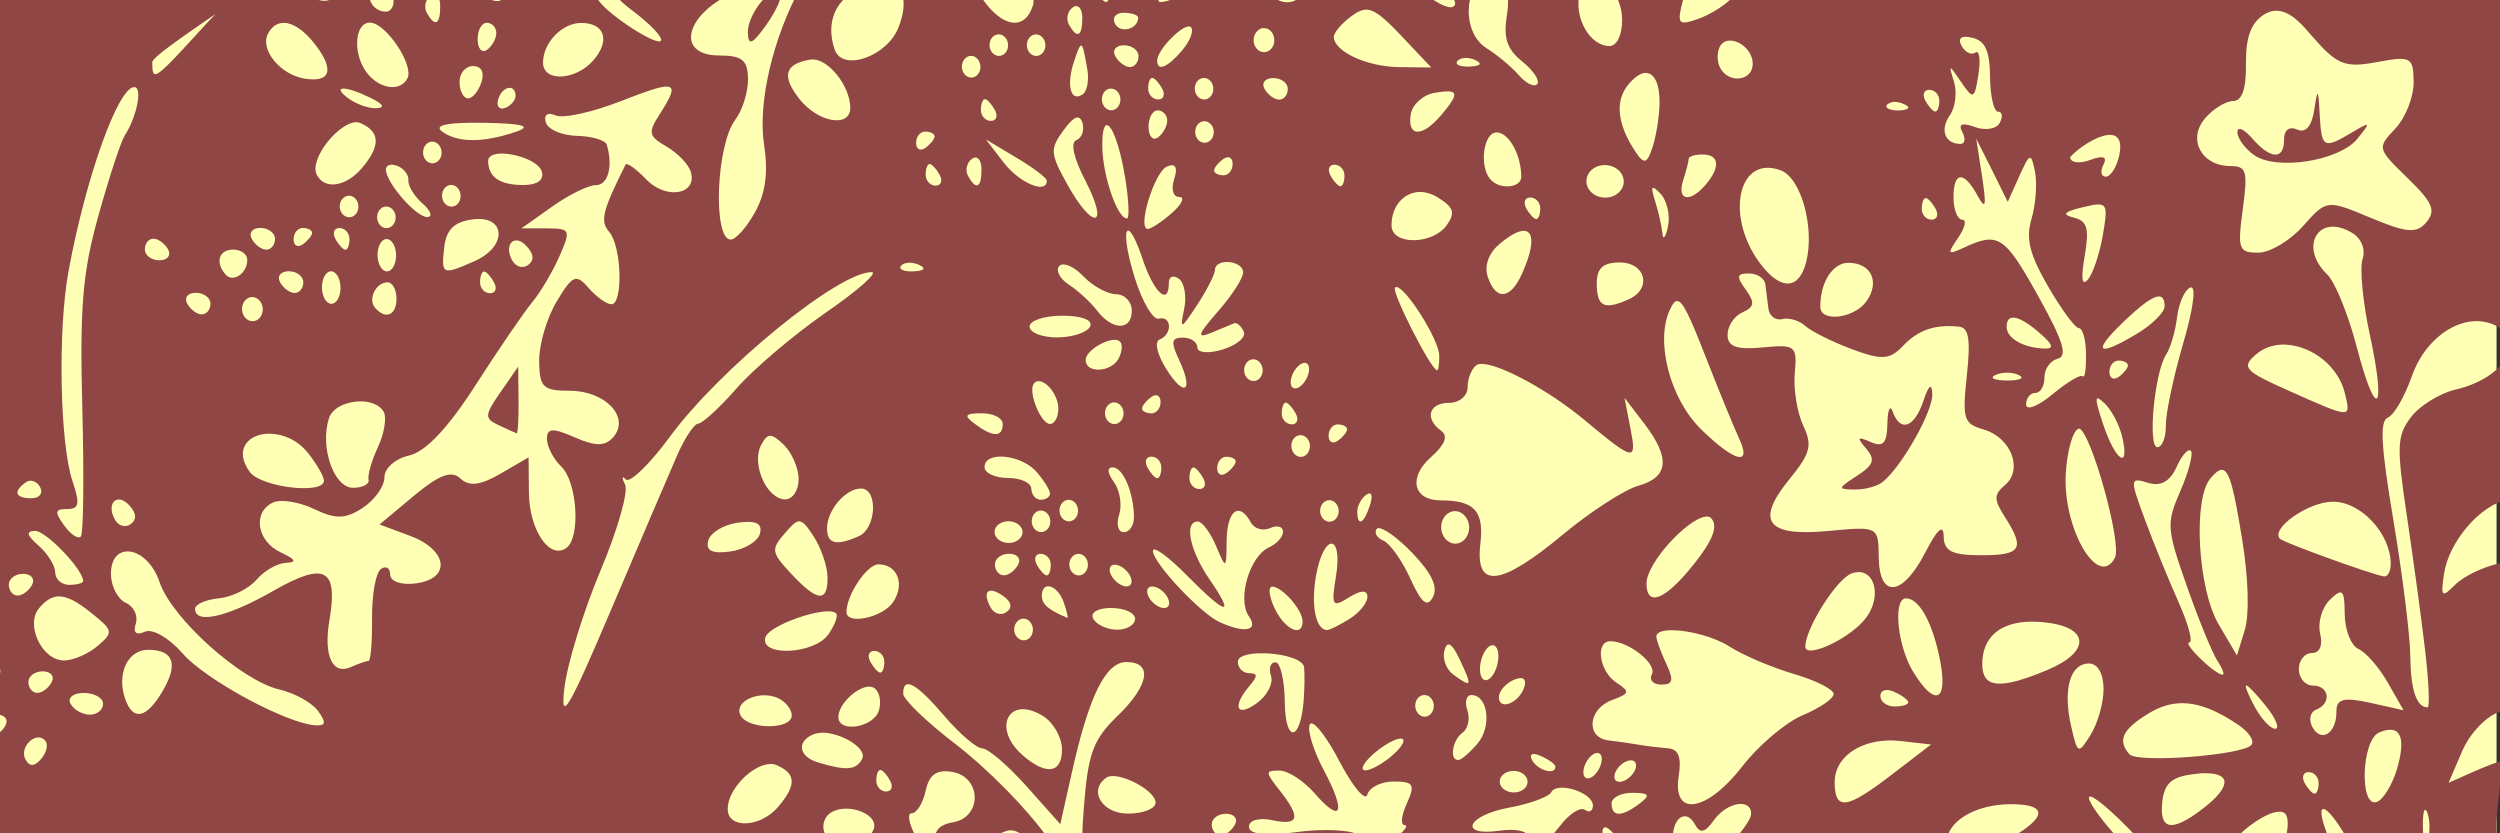
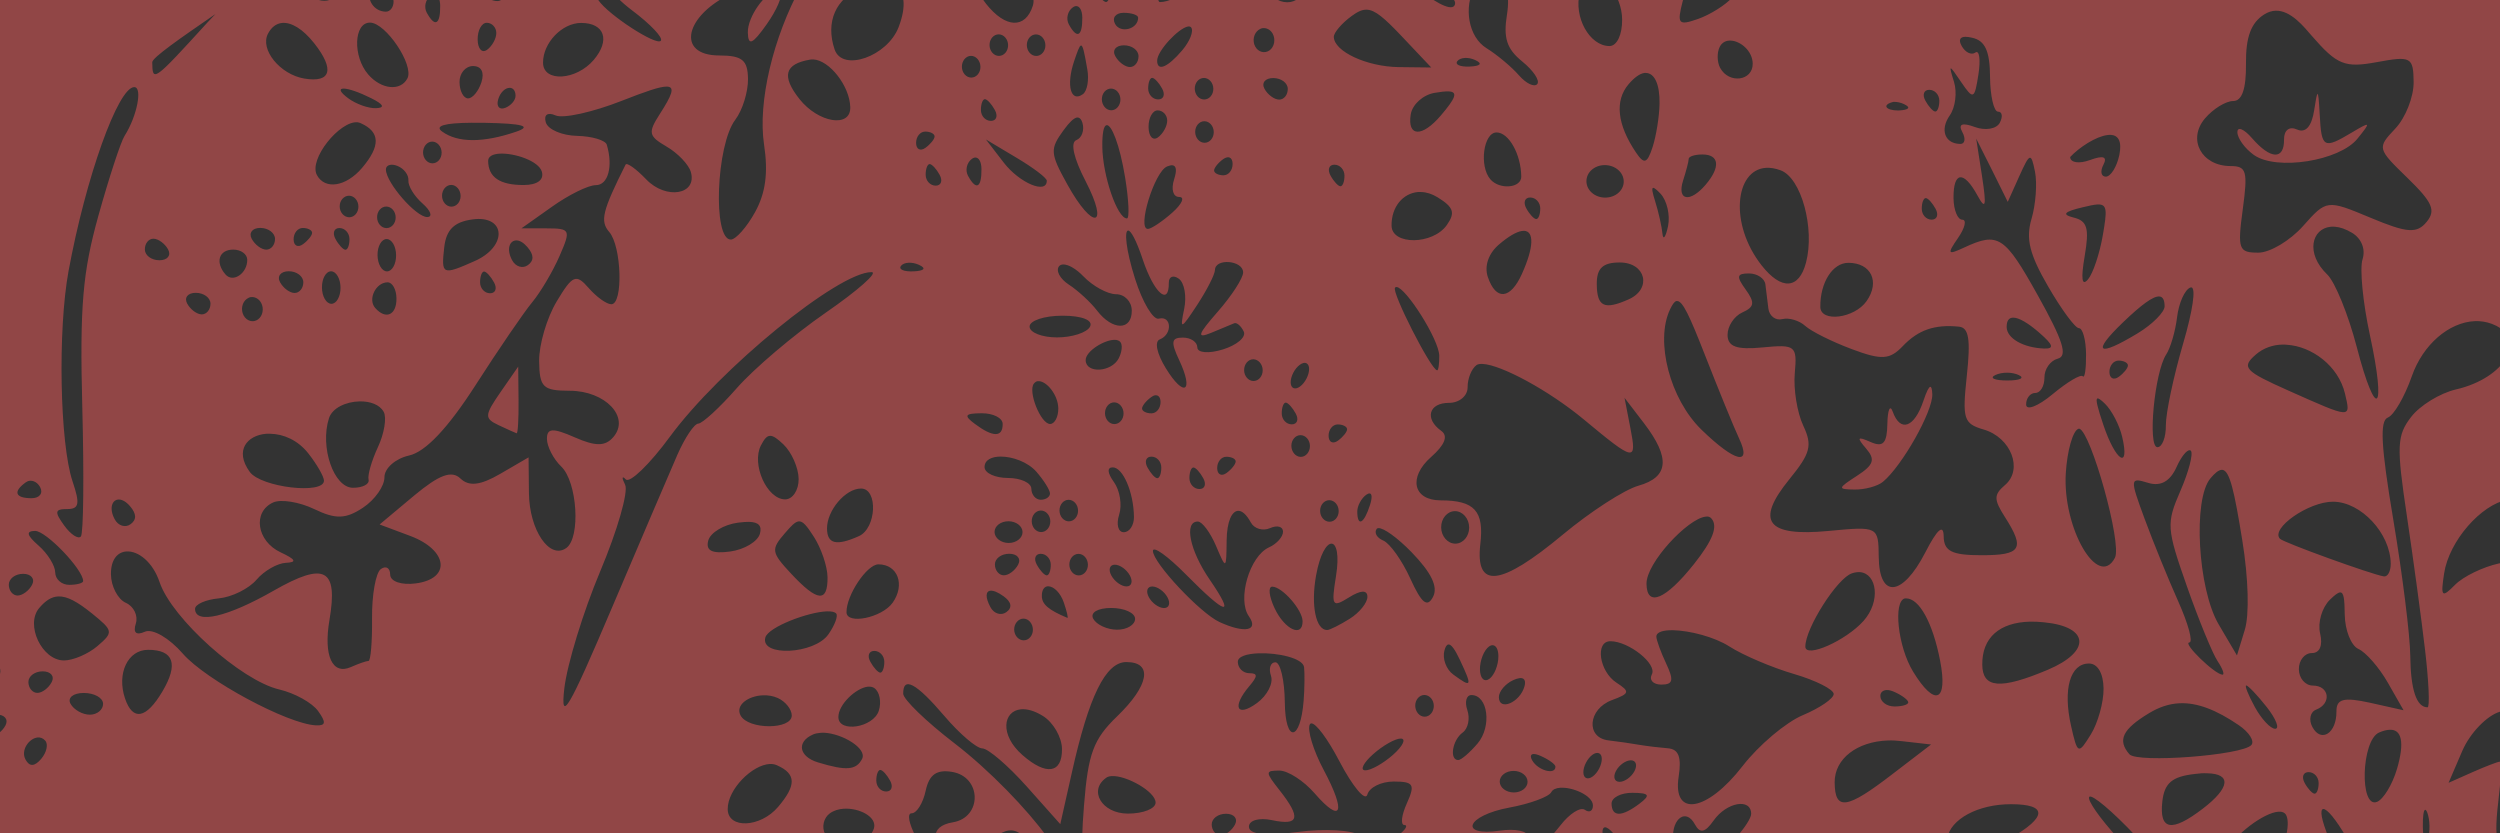
<svg xmlns="http://www.w3.org/2000/svg" xmlns:ns1="http://sodipodi.sourceforge.net/DTD/sodipodi-0.dtd" xmlns:ns2="http://www.inkscape.org/namespaces/inkscape" ns1:docname="autumn field 001-2.png" height="200" width="600" ns2:version="0.48.2 r9819" version="1.1" id="svg2">
  <rect width="100%" height="100%" fill="#333333" stroke="none" />
  <ns1:namedview pagecolor="#ffffff" bordercolor="#666666" borderopacity="1" objecttolerance="10" gridtolerance="10" guidetolerance="10" ns2:pageopacity="0" ns2:pageshadow="2" ns2:window-width="1554" ns2:window-height="1002" id="namedview4" showgrid="false" borderlayer="true" showborder="true" ns2:showpageshadow="true" ns2:zoom="0.78" ns2:cx="260.91731" ns2:cy="-181.11246" ns2:window-x="391" ns2:window-y="107" ns2:window-maximized="0" ns2:current-layer="g4363" />
  <defs id="defs6" />
  <g id="g4363" transform="matrix(0.434,0,0,0.321,24.546,1146.748)">
    <g style="fill:#ffffb6;fill-opacity:1" transform="matrix(1.349,0,0,0.313,-48.78,-3575.497)" id="g4338">
-       <rect style="fill:#ffffb6;fill-opacity:1;stroke:#000000;stroke-width:0;stroke-linecap:square;stroke-linejoin:miter;stroke-miterlimit:4;stroke-opacity:1;stroke-dasharray:none" id="rect3773-5" width="1023.529" height="2005.882" x="-5.882" y="2.2737368e-013" />
-     </g>
+       </g>
    <g id="g4274" style="fill:#914646;fill-opacity:1" transform="matrix(0.726,0.003,0.006,0.41,1701.36,-3718.401)">
      <path d="m -2438.508,345.986 c 0,0 -4.138,1045.2 -4.138,1045.2 1.28,3.371 2.049,9.721 2.015,18.138 -0.033,8.46 -0.87,16.181 -2.173,21.783 0,0 -0.214,54.135 -0.214,54.135 1.267,3.553 2.054,8.477 2.032,13.905 -0.022,5.426 -0.847,10.281 -2.142,13.919 0,0 -0.262,66.232 -0.262,66.232 0.859,-0.748 1.661,-1.216 2.44,-1.219 3.669,-0.013 6.69,9.082 6.647,19.936 -0.039,9.708 -4.046,17.474 -9.237,19.087 0,0 -0.25,63.208 -0.25,63.208 1.748,-2.056 3.806,-3.34 6.043,-3.349 6.078,-0.022 8.984,8.771 6.532,19.633 -2.452,10.862 -7.426,19.686 -11.095,19.699 -0.586,0 -1.082,-0.48 -1.62,-0.904 0,0 -0.72,181.758 -0.72,181.758 0,0 637.451,-2.357 637.451,-2.357 -0.463,-1.332 -0.92,-2.676 -1.259,-4.229 -2.767,-12.678 -1.001,-29.793 3.862,-38.12 3.002,-5.142 6.744,-7.911 10.702,-8.508 11.875,-1.79 25.223,14.665 22.705,35.3 -0.731,5.985 -2.294,11.247 -4.468,15.441 0,0 36.181,-0.134 36.181,-0.134 -5.049,-23.891 -6.405,-42.619 -2.846,-42.632 3.892,-0.015 8.854,-18.596 11.063,-41.171 2.887,-29.503 8.613,-39.177 20.43,-34.552 22.562,8.83 22.364,82.945 -0.248,91.939 -9.141,3.636 -13.514,13.616 -13.325,26.361 0,0 45.573,-0.169 45.573,-0.169 0.718,-1.236 1.382,-2.568 2.102,-3.637 7.759,-11.522 13.175,-11.368 20.047,3.555 0,0 17.163,-0.063 17.163,-0.063 -14.374,-49.248 -42.832,-121.441 -69.133,-170.313 -21.116,-39.23 -38.299,-79.709 -38.259,-89.981 0.129,-32.514 10.07,-19.691 31.149,40.712 11.243,32.218 23.958,58.582 28.295,58.566 4.337,-0.016 19.265,30.999 33.124,68.831 0,0 25.123,68.86 25.123,68.86 0,0 9.531,-93.484 9.531,-93.484 14.157,-139.981 27.41,-202.422 43.246,-202.48 20.446,-0.076 17.064,42.435 -7.93,99.225 -18.345,41.681 -22.606,67.805 -26.504,162.798 -0.938,22.853 -1.59,41.88 -1.85,57.166 0,0 188.905,-0.698 188.905,-0.698 1.726,-1.997 3.501,-3.34 5.231,-3.347 2.791,-0.011 5.043,1.251 6.713,3.303 0,0 12.988,-0.048 12.988,-0.048 -0.582,-1.018 -1.097,-1.892 -1.728,-3.018 -5.807,-10.369 -27.373,-13.177 -47.866,-6.476 -24.461,7.997 -37.127,4.642 -37.072,-9.239 0.047,-11.784 7.819,-17.111 17.675,-12.163 20.628,10.359 22.346,-4.379 6.245,-54.46 -10.783,-33.539 -10.773,-35.949 0.143,-35.989 6.452,-0.024 18.361,18.45 26.393,41.032 20.282,57.018 24.031,35.309 7.357,-42.367 -7.664,-35.703 -12.115,-73.212 -9.876,-83.131 0.28,-1.24 0.663,-1.782 1.167,-1.819 3.522,-0.255 12.131,27.765 20.718,68.575 9.813,46.639 19.242,74.129 20.863,61.013 1.622,-13.117 10.714,-23.931 20.273,-23.967 15.183,-0.056 16.465,5.078 9.7,39.582 -4.259,21.723 -5.305,39.47 -2.244,39.626 3.06,0.155 0.826,8.832 -5.063,19.374 -0.699,1.252 -1.229,2.214 -1.869,3.334 0,0 101.006,-0.373 101.006,-0.373 0,-0.591 0.01,-1.188 0.01,-1.815 0.04,-10.063 -9.466,-14.973 -21.178,-10.809 -32.218,11.455 -25.429,-27.374 7.356,-42.065 15.708,-7.038 30.217,-19.828 32.117,-28.243 1.148,-5.086 3.686,-7.618 6.874,-8.192 9.566,-1.722 24.76,14.168 24.689,31.966 -0.04,10.228 -2.824,13.988 -6.178,8.189 -3.355,-5.799 -11.841,7.02 -18.899,28.498 -2.987,9.088 -5.775,16.486 -8.438,22.411 0,0 40.819,-0.151 40.819,-0.151 -0.259,-3.329 -0.437,-6.757 -0.423,-10.281 0.018,-4.637 0.573,-7.611 1.425,-8.473 0.178,-0.186 0.372,-0.291 0.581,-0.301 1.466,-0.119 3.698,3.734 6.448,11.468 0.856,2.404 1.625,5.064 2.29,7.552 0,0 42.905,-0.159 42.905,-0.159 -0.283,-34.794 10.282,-54.94 16.912,-24.558 3.693,16.924 7.557,15.01 14.292,-7.311 10.096,-33.461 28.808,-41.672 28.693,-12.506 -0.03,7.589 -5,25.501 -12.119,44.199 0,0 161.073,-0.596 161.073,-0.596 2.77,-34.832 23.987,-62.388 49.186,-62.482 27.975,-0.103 27.337,23.233 -1.29,62.304 0,0 82.452,-0.305 82.452,-0.305 -13.834,-36.804 -23.407,-70.573 -21.501,-75.829 1.986,-5.477 17.614,26.606 34.74,70.941 0.657,1.701 1.302,3.186 1.952,4.832 0,0 73.987,-0.274 73.987,-0.274 13.699,-34.109 34.859,-62.458 39.02,-43.391 1.822,8.347 1.27,25.937 -0.983,43.25 0,0 33.398,-0.123 33.398,-0.123 -11.804,-70.875 -3.517,-74.074 13.8,-0.051 0,0 58.331,-0.216 58.331,-0.216 -0.348,-5.232 -0.644,-13.123 -0.605,-22.982 0.074,-18.655 0.858,-29.553 1.975,-30.25 0.508,-0.32 1.119,1.502 1.717,5.74 1.833,12.994 1.826,33.815 0.044,47.48 0,0 63.315,-0.234 63.315,-0.234 0,0 0.497,-125.511 0.497,-125.511 -1.21,13.012 -2.184,26.234 -2.706,39.023 -1.618,39.655 -4.841,76.795 -7.169,82.589 -2.328,5.794 -2.282,-22.801 0.135,-63.51 2.417,-40.711 3.25,-73.804 1.8,-73.799 -1.45,0.01 -10.961,8.745 -21.066,19.433 0,0 -18.283,19.423 -18.283,19.423 0,0 11.017,-58.712 11.017,-58.712 6.115,-32.26 19.261,-64.246 29.156,-71.178 2.761,-1.934 5.278,-3.3 7.554,-4.262 0,0 1.068,-269.768 1.068,-269.768 0,0 -7.204,3.656 -7.204,3.656 -12.151,6.387 -27.299,23.937 -33.668,39.138 -10.306,24.598 -11.284,22.322 -8.151,-20.838 4.293,-59.127 29.13,-125.539 49.472,-134.76 0,0 1.023,-258.28 1.023,-258.28 -5.892,23.78 -19.733,46.98 -38.728,57.604 -12.126,6.781 -27.659,29.439 -34.524,50.331 -11.181,34.024 -11.673,52.794 -4.773,180.263 4.237,78.268 9.585,188.853 11.899,245.826 2.314,56.973 2.784,103.424 0.982,103.431 -8.408,0.031 -12.63,-31.779 -12.384,-94.008 0.148,-37.337 -4.757,-148.718 -10.849,-247.339 -8.347,-135.137 -8.991,-180.977 -2.623,-186.885 4.647,-4.314 13.144,-38.29 18.852,-75.374 9.016,-58.558 29.302,-98.598 48.64,-100.885 4.462,-0.53 8.875,1.072 13.084,4.79 4.902,4.328 8.386,10.356 10.6,17.199 0,0 2.489,-628.755 2.489,-628.755 0,0 -582.011,2.152 -582.011,2.152 -0.916,6.442 -2.518,12.728 -4.712,18.465 -5.39,14.094 -17.292,31.717 -26.48,39.413 -15.014,12.579 -16.19,9.36 -11.352,-32.317 1.079,-9.3 2.418,-17.799 3.811,-25.418 0,0 -58.795,0.217 -58.795,0.217 5.213,14.452 8.667,36.936 8.581,58.639 -0.112,28.159 -4.397,48.707 -10.05,48.728 -15.232,0.056 -27.022,-53.001 -21.763,-97.606 0.423,-3.592 0.774,-6.768 1.198,-9.682 0,0 -57.17,0.211 -57.17,0.211 1.408,13.112 1.633,30.332 0.15,49.899 -3.263,43.061 -0.731,63.018 10.908,85.849 8.347,16.373 13.335,34.888 11.086,41.089 -2.249,6.202 -8.494,-0.917 -13.852,-15.977 -5.358,-15.064 -16.266,-37.234 -24.273,-49.206 -13.649,-20.406 -16.858,-73.945 -8.14,-111.562 0,0 -29.455,0.109 -29.455,0.109 3.208,6.593 6.08,11.8 8.178,13.881 5.072,5.029 7.562,14.244 5.485,20.544 -3.289,9.979 -17.288,-10.323 -28.854,-34.37 0,0 -82.682,0.306 -82.682,0.306 -3.419,17.059 -8.94,28.461 -15.536,28.485 -7.181,0.027 -12.809,-11.129 -16.122,-28.368 0,0 -56.012,0.207 -56.012,0.207 -8.489,16.52 -18.01,28.494 -25.045,28.52 -1.308,0.005 -1.842,-11.383 -1.743,-28.421 0,0 -36.76,0.136 -36.76,0.136 0.484,2.607 0.789,5.665 0.777,8.767 -0.043,10.854 -1.49,19.664 -3.209,19.67 -1.72,0.006 -5.094,-8.786 -7.46,-19.631 -0.672,-3.078 -0.926,-6.171 -1.009,-8.766 0,0 -49.399,0.183 -49.399,0.183 2.452,12.983 3.459,25.526 2.063,35.375 -6.089,42.966 -21.284,41.352 -35.703,-3.497 -3.257,-10.131 -5.694,-21.021 -7.528,-31.726 0,0 -61.344,0.227 -61.344,0.227 7.212,10.679 8.37,36.806 2.023,74.691 -9.004,53.748 -43.547,82.778 -49.101,41.311 -6.736,-50.284 1.686,-94.044 21.667,-112.583 1.318,-1.222 2.594,-2.369 3.84,-3.34 0,0 -49.982,0.185 -49.982,0.185 -22.176,93.827 -34.971,211.866 -30.717,289.533 2.829,51.647 0.439,88.503 -7.91,123.419 -6.544,27.369 -15.059,49.956 -18.868,49.971 -13.883,0.051 -9.706,-172.564 5.272,-218.676 5.573,-17.156 10.173,-50.565 10.266,-74.132 0.137,-34.668 -4.027,-42.93 -21.631,-42.865 -33.206,0.123 -25.706,-73.85 11.585,-114.355 3.826,-4.156 7.49,-8.575 10.951,-12.742 0,0 -65.055,0.24 -65.055,0.24 -3.325,5.602 -7.06,8.796 -11.051,8.81 -2.797,0.01 -4.862,-3.397 -6.344,-8.746 0,0 -24.7,0.091 -24.7,0.091 4.583,14.7 11.26,30.941 18.841,44.689 13.868,25.146 23.585,50.041 21.581,55.567 -3.524,9.716 -39.933,-47.488 -47.02,-73.921 -1.27,-4.737 -7.729,-15.081 -16.015,-26.251 0,0 -55.314,0.204 -55.314,0.204 0.362,3.076 0.554,6.529 0.54,9.978 -0.041,10.213 -2.738,18.458 -5.987,18.47 -6.97,0.026 -12.047,-13.585 -12.296,-28.382 0,0 -73.519,0.272 -73.519,0.272 3.647,5.226 6.662,16.242 6.609,29.613 -0.04,10.213 -2.738,18.457 -5.987,18.47 -9.23,0.034 -15.277,-23.2 -10.965,-42.299 0.567,-2.51 1.331,-4.301 2.11,-5.753 0,0 -33.63,0.124 -33.63,0.124 0.989,2.583 1.848,5.696 2.517,8.76 2.366,10.845 -0.726,19.661 -6.804,19.683 -6.078,0.022 -10.982,-8.764 -10.939,-19.618 0.013,-3.066 0.289,-6.184 0.73,-8.772 0,0 -250.832,0.927 -250.832,0.927 0,0 0,-0.002 0,-0.002 m 605.535,7.742 c -7.722,-0.261 -22.431,45.808 -22.331,75.386 0.083,24.842 3.375,21.372 14.439,-15.174 7.868,-25.988 12.71,-51.769 10.779,-57.198 -0.751,-2.113 -1.784,-2.976 -2.887,-3.014 0,0 0,0 0,0 m -260.598,7.314 c 2.583,0.232 4.374,8.16 4.324,20.852 -0.137,34.663 -4.402,39.787 -10.37,12.437 -2.203,-10.095 -0.736,-24.027 3.253,-30.859 0.997,-1.708 1.932,-2.507 2.792,-2.43 0,0 0,0 0,0 m 488.939,17.85 c 2.582,0.232 4.374,8.16 4.324,20.851 -0.137,34.664 -4.402,39.787 -10.37,12.438 -2.203,-10.096 -0.736,-24.028 3.253,-30.86 0.997,-1.708 1.932,-2.508 2.793,-2.43 0,0 0,0 0,0 m 913.295,1.765 c 11.805,-1.26 21.755,30.054 27.303,45.566 18.854,53.004 24.639,58.612 49.21,47.602 26.103,-11.697 27.869,-9.533 27.688,36.189 -0.106,26.839 -6.674,64.934 -14.599,84.733 -14.34,35.826 -14.231,36.446 8.571,90.393 18.723,44.296 21.218,58.888 13.714,80.093 -7.575,21.406 -15.01,20.038 -42.415,-7.404 -33.107,-33.153 -33.326,-33.156 -51.663,15.313 -10.12,26.747 -25.617,48.786 -34.518,48.818 -14.954,0.055 -15.883,-5.938 -11.168,-78.893 4.515,-69.856 3.594,-78.946 -8.733,-78.9 -22.081,0.082 -32.555,-48.456 -18.675,-86.728 6.33,-17.454 16.126,-31.814 21.695,-31.834 6.828,-0.025 10.177,-22.285 10.36,-68.386 0.192,-48.484 4.486,-74.656 14.735,-89.876 2.882,-4.353 5.767,-6.394 8.492,-6.685 0,0 0.003,-2e-5 0.003,-2e-5 m -691.965,3.158 c 6.179,0.78 12.901,14.599 25.213,46.178 0,0 22.844,58.889 22.844,58.889 0,0 -24.582,-0.509 -24.582,-0.509 -24.527,-0.509 -49.286,-28.243 -49.181,-54.86 0.03,-7.703 6.265,-24.858 13.951,-38.157 4.506,-7.796 8.05,-12.007 11.758,-11.536 0,0 0,-0.004 0,-0.004 m -185.453,7.037 c 6.078,-0.022 11.001,3.944 10.982,8.729 -0.082,20.83 -13.698,29.769 -17.672,11.558 -2.405,-11.022 0.612,-20.264 6.69,-20.287 0,0 0,0 0,0 m -691.871,7.396 c -2.203,5.446 -4.402,10.795 -6.442,16.052 -41.731,107.557 -42.526,108.876 -42.381,72.134 0.033,-8.319 21.651,-43.885 48.82,-88.186 0,0 0,-2e-5 0,-2e-5 m 117.645,14.687 c 11.981,-0.044 33.106,77.397 27.661,101.513 -5.382,23.84 -20.018,20.586 -29.775,-6.847 -11.666,-32.796 -10.279,-94.621 2.114,-94.666 0,0 -4e-4,0 -4e-4,0 m 88.946,-0.329 c 3.899,-0.014 7.157,8.208 7.117,18.421 -0.04,10.213 -3.387,24.153 -7.312,30.875 -3.925,6.723 -7.066,-1.803 -7,-18.725 0.067,-16.921 3.296,-30.557 7.195,-30.571 0,0 0,0 0,0 m 71.898,-0.266 c 17.849,-0.066 22.094,31.33 9.01,67.407 -13.674,37.706 -38.778,41.299 -38.636,5.587 0.143,-36.222 15.066,-72.94 29.627,-72.994 0,0 -7e-4,-10e-6 -7e-4,-10e-6 m -227.991,1.753 c 7.178,-1.943 15.961,10.743 24.437,37.107 15.226,47.361 12.137,72.138 -8.139,64.145 -18.409,-7.256 -33.551,-52.734 -27.044,-81.555 2.693,-11.929 6.439,-18.532 10.746,-19.697 0,0 0,0 0,0 m 690.204,1.379 c 0.991,-0.359 1.809,0.088 2.313,1.504 2.203,6.193 -1.024,25.243 -7.124,42.063 -11.379,31.377 -19.288,39.09 -19.209,19.125 0.073,-18.34 17.082,-60.138 24.02,-62.692 0,0 0,0 0,0 m 56.929,2.512 c 0.376,-0.115 0.779,-0.003 1.159,-0.004 2.533,0.28 4.937,3.838 6.338,10.259 2.242,10.272 1.047,23.884 -2.671,30.252 -3.718,6.367 -8.632,3.356 -10.873,-6.916 -2.241,-10.272 -0.931,-23.885 2.787,-30.253 1.046,-1.79 2.13,-2.982 3.26,-3.338 0,0 0,0 0,0 m -201.247,12.841 c 3.898,-0.014 7.038,8.778 6.996,19.631 -0.043,10.853 -3.253,19.67 -7.151,19.684 -3.899,0.014 -7.039,-8.779 -6.996,-19.632 0.043,-10.854 3.253,-19.669 7.152,-19.684 0,0 0,0 0,0 m 28.411,-0.105 c 3.899,-0.014 7.039,8.778 6.996,19.631 -0.043,10.853 -3.253,19.67 -7.152,19.684 -3.898,0.014 -7.039,-8.779 -6.996,-19.632 0.043,-10.854 3.253,-19.669 7.151,-19.684 0,0 0,0 0,0 m 707.95,-0.803 c 1.416,-0.1 3.244,0.646 5.327,1.795 9.649,5.312 13.057,24.251 12.824,70.72 -0.175,35.003 2.354,63.803 5.545,63.791 3.192,-0.012 3.748,8.953 1.196,20.259 -2.552,11.304 -11.12,14.935 -19.049,7.934 -9.613,-8.488 -12.837,-5.447 -9.661,9.109 2.62,12.006 1.885,21.768 -1.594,21.781 -11.803,0.044 -15.635,-25.622 -7.68,-51.989 4.358,-14.443 6.04,-41.98 3.721,-61.104 -3.993,-32.922 -3.689,-32.851 5.449,0.279 9.004,32.648 9.941,31.682 13.277,-14.263 1.966,-27.086 1.04,-44.896 -2.047,-39.61 -3.087,5.287 -7.755,-0.299 -10.388,-12.362 -2.264,-10.372 -1.17,-16.106 3.079,-16.342 0,0 3.1e-4,0.003 3.1e-4,0.003 m -178.849,8.221 c 7.555,0.669 16.508,18.973 16.417,41.977 -0.125,31.553 -18.414,37.435 -24.847,7.955 -2.367,-10.845 -2.309,-28.323 0.037,-38.711 1.854,-8.214 4.96,-11.526 8.393,-11.221 0,0 -3e-4,0 -3e-4,0 m -462.265,11.992 c 6.078,-0.022 10.982,8.764 10.939,19.617 -0.043,10.854 -3.021,19.972 -6.689,19.985 -3.668,0.013 -8.687,-9.075 -11.054,-19.92 -2.366,-10.844 0.726,-19.66 6.804,-19.683 0,0 -3e-4,1e-5 -3e-4,1e-5 m -32.821,0.721 c 1.579,-1.239 2.555,12.601 4.581,43.835 1.229,18.947 -0.467,39.114 -3.772,44.773 -9.382,16.067 -12.718,-16.022 -6.258,-59.556 2.685,-18.096 4.221,-28.088 5.449,-29.053 0,0 4e-4,0 4e-4,0 m -83.8,19.363 c 3.899,-0.014 7.038,9.081 6.995,19.935 -0.043,10.853 -3.253,19.669 -7.152,19.683 -3.899,0.014 -7.039,-8.778 -6.996,-19.631 0.043,-10.854 3.254,-19.972 7.152,-19.987 0,0 0,0 0,0 m 376.308,1.028 c 2.463,-0.289 5.207,1.062 7.754,3.902 5.63,6.279 3.924,10.833 -4.337,11.811 -7.476,0.889 -11.618,-3.682 -9.236,-10.248 1.191,-3.283 3.356,-5.174 5.82,-5.465 0,0 -3e-4,10e-6 -3e-4,10e-6 m -496.457,6.371 c 12.109,1.422 27.17,47.63 27.372,86.696 0.199,38.524 -24.585,29.147 -38.675,-14.676 -13.372,-41.594 -10.693,-63.657 8.865,-71.707 0.775,-0.321 1.629,-0.414 2.437,-0.308 0,0 0,-0.003 0,-0.003 m -259.347,13.964 c 6.345,-0.023 8.702,11.272 6.146,29.312 -2.309,16.289 -6.957,29.664 -10.438,29.676 -3.481,0.013 -6.326,-13.334 -6.261,-29.615 0.064,-16.28 4.828,-29.353 10.553,-29.374 0,0 0,0 0,0 m 892.09,6.077 c 0.499,-0.187 0.916,-0.004 1.391,-0.005 6.338,0.451 10.304,20.221 9.752,55.913 -0.366,23.781 -3.084,59.503 -5.997,79.559 -4.305,29.647 -6.612,31.614 -12.564,10.027 -14.045,-50.941 -15.701,-94.617 -4.724,-124.882 4.492,-12.386 8.644,-19.309 12.142,-20.61 0,0 -3e-4,-0.003 -3e-4,-0.003 m -374.949,11.668 c 1.719,-0.006 5.094,8.786 7.46,19.631 2.366,10.845 0.92,19.654 -3.209,19.669 -4.128,0.015 -7.503,-8.776 -7.46,-19.63 0.043,-10.854 1.49,-19.664 3.209,-19.67 0,0 0,0 0,0 m 39.428,-0.146 c 3.899,-0.014 7.038,8.779 6.995,19.632 -0.043,10.854 -3.253,19.669 -7.151,19.684 -3.899,0.014 -7.039,-8.778 -6.996,-19.631 0.043,-10.854 3.253,-19.67 7.152,-19.685 0,0 0,0 0,0 m 52.765,-0.195 c 6.078,-0.022 10.982,8.764 10.939,19.618 -0.043,10.854 -3.019,19.668 -6.688,19.682 -3.668,0.013 -8.688,-8.772 -11.055,-19.616 -2.367,-10.845 0.726,-19.661 6.804,-19.683 0,0 -3e-4,0 -3e-4,0 m -462.07,18.947 c 6.695,0.227 3.639,16.087 -5.765,50.224 -9.388,34.079 -8.91,40.065 4.752,59.258 8.348,11.726 16.471,32.346 18.024,45.902 4.767,41.605 -19.292,51.495 -34.032,14.037 -7.599,-19.312 -14.58,-31.318 -15.549,-26.859 -18.362,84.555 -20.457,103.201 -13.474,122.84 9.262,26.039 9.672,131.822 0.522,131.856 -3.62,0.013 -11.255,-13.294 -17.045,-29.575 -9.365,-26.328 -12.078,-23.459 -24.567,24.89 -7.722,29.897 -14.134,78.776 -14.23,108.626 -0.154,48.054 2.447,54.125 22.863,54.05 27.123,-0.1 45.721,47.782 32.601,83.954 -6.314,17.409 -13.608,17.685 -29.459,1.019 -16.62,-17.477 -21.154,-16.981 -21.234,3.103 -0.056,14.009 4.675,36.675 10.47,50.164 12.022,27.99 13.841,129.329 2.659,148.484 -12.898,22.089 -27.935,-32.228 -27.667,-100.003 0,0 0.257,-65.022 0.257,-65.022 0,0 -21.688,30.02 -21.688,30.02 -15.473,21.428 -24.14,23.77 -30.534,8.884 -6.551,-15.253 -16.105,-6.823 -35.609,31.584 0,0 -26.648,52.721 -26.648,52.721 0,0 23.226,20.781 23.226,20.781 28.503,25.636 30.604,77.705 3.484,86.481 -11.06,3.58 -19.468,-3.371 -19.419,-15.956 0.048,-12.216 -3.109,-16.677 -7.034,-9.955 -3.925,6.723 -7.26,47.074 -7.429,89.849 -0.169,42.774 -1.692,77.729 -3.323,77.735 -1.63,0.01 -7.699,5.053 -13.496,11.24 -14.286,15.251 -20.829,-20.441 -15.664,-85.529 7.471,-94.137 -2.63,-106.909 -41.999,-53.374 -35.693,48.532 -60.317,62.205 -60.204,33.791 0.033,-8.486 8.271,-17.082 18.283,-19.423 10.011,-2.341 23.075,-17.916 29.01,-34.281 5.935,-16.365 16.189,-30.218 22.735,-30.931 8.516,-0.922 7.377,-6.312 -3.983,-19.039 -18.102,-20.28 -20.972,-73.809 -4.857,-91.012 5.943,-6.344 19.944,-0.955 31.146,11.982 16.195,18.701 23.819,18.087 37.119,-2.86 9.2,-14.489 16.739,-39.534 16.803,-55.708 0.064,-16.174 8.658,-34.117 19.059,-39.688 12.548,-6.722 29.946,-49.779 51.647,-128.42 17.989,-65.188 38.034,-133.595 44.552,-151.987 6.516,-18.383 16.154,-56.365 21.439,-84.154 9.162,-48.173 8.759,-50.467 -9.425,-50.471 0,0 -19.134,0.071 -19.134,0.071 0,0 23.464,-39.402 23.464,-39.402 12.851,-21.714 28.033,-39.721 33.786,-39.742 9.402,-0.035 13.579,-34.198 8.99,-73.825 -0.943,-8.137 -11.112,-15.408 -22.55,-15.945 -11.438,-0.539 -22.055,-11.42 -23.559,-24.409 -1.611,-13.907 1.553,-19.182 7.588,-12.73 5.636,6.026 28.281,-6.083 50.317,-26.799 18.533,-17.423 29.571,-26.614 34.778,-26.44 0,0 0,-0.004 0,-0.004 m -405.643,3.919 c 6.484,-0.024 1.64,53.374 -8.122,88.943 -2.982,10.864 -12.475,76.359 -21.101,145.542 -12.909,103.54 -15.674,165.603 -15.188,350.57 0.325,123.601 -0.987,229.102 -3.017,234.693 -2.03,5.595 -7.695,-3.389 -12.561,-19.913 -7.299,-24.787 -6.905,-29.915 2.438,-29.95 9.221,-0.034 10.059,-9.421 4.607,-50.522 -9.155,-69.009 -9.074,-275.846 0.128,-383.777 14.55,-170.67 40.503,-335.538 52.816,-335.583 0,0 -10e-5,-0.004 -10e-5,-0.004 m 744.027,-2.751 c 3.899,-0.014 7.039,8.778 6.996,19.631 -0.043,10.853 -3.254,19.972 -7.153,19.986 -3.899,0.014 -7.038,-9.081 -6.995,-19.934 0.043,-10.854 3.253,-19.669 7.152,-19.684 0,0 0,0 0,0 m 623.312,-2.304 c 4.129,-0.015 7.503,8.776 7.46,19.63 -0.043,10.853 -1.491,19.965 -3.21,19.972 -1.719,0.006 -5.092,-9.088 -7.458,-19.932 -2.366,-10.845 -0.92,-19.654 3.209,-19.669 0,0 0,0 0,0 m -1081.493,4.297 c 2.472,-0.123 4.506,4.388 4.466,14.5 -0.032,8.14 -3.687,18.021 -8.089,22.107 -4.402,4.086 -6.786,-2.583 -5.276,-14.799 1.723,-13.935 5.721,-21.652 8.899,-21.808 0,0 -4e-4,1e-5 -4e-4,1e-5 m -126.291,2.281 c 3.674,0.171 11.258,6.025 20.804,17.464 9.303,11.148 10.537,17.392 3.523,18.132 -5.85,0.622 -15.344,-7.568 -21.15,-18.067 -5.629,-10.179 -6.708,-15.939 -4.455,-17.222 0.363,-0.205 0.752,-0.33 1.277,-0.304 0,0 3e-4,-0.002 3e-4,-0.002 m 841.539,-0.994 c 7.505,0.611 5.119,12.657 -6.204,43.875 -14.67,40.452 -26.014,39.473 -22.954,-1.729 1.331,-17.928 9.575,-35.636 18.362,-39.383 4.727,-2.017 8.294,-2.967 10.795,-2.762 0,0 2e-4,-1e-5 2e-4,-1e-5 m 661.784,-0.028 c -0.559,1.445 -1.361,11.304 -2.667,29.346 -2.155,29.76 -6.863,42.379 -13.36,35.432 -5.858,-6.262 -9.978,1.251 -10.045,18.183 -0.149,37.743 -10.522,36.831 -24.344,-2.026 -6.059,-17.034 -11.045,-21.936 -11.089,-10.846 -0.044,11.09 5.468,29.752 12.244,41.386 16.882,28.985 64.99,10.583 79.09,-30.232 10.752,-31.119 10.466,-32.027 -4.013,-11.477 -21.868,31.035 -23.497,29.056 -24.342,-31.967 -0.379,-27.41 -0.755,-39.655 -1.474,-37.799 0,0 10e-4,0 10e-4,0 m -1015.082,16.758 c 1.719,-0.006 5.092,9.087 7.458,19.932 2.366,10.845 0.92,19.654 -3.209,19.669 -4.129,0.015 -7.503,-8.776 -7.46,-19.63 0.043,-10.854 1.491,-19.965 3.21,-19.972 0,0 0,0 0,0 m 692.065,-0.139 c 2.463,-0.289 5.323,1.061 7.87,3.902 5.629,6.279 3.924,10.833 -4.337,11.811 -9.931,-0.058 -12.509,-10.627 -3.533,-15.713 0,0 0,0 0,0 m -560.631,19.613 c 3.898,-0.014 7.157,8.208 7.116,18.421 -0.04,10.213 -3.387,24.153 -7.311,30.875 -3.925,6.723 -7.067,-1.803 -7,-18.725 0.067,-16.921 3.296,-30.557 7.195,-30.571 0,0 0,0 0,0 m -61.746,13.535 c 0.349,-0.196 0.614,-0.097 0.928,-0.004 1.509,0.312 2.612,3.512 3.325,9.666 1.537,13.272 -0.65,27.545 -4.879,31.47 -4.78,4.436 -2.347,32.811 6.429,74.978 17.632,84.713 4.886,90.275 -13.94,6.1 -12.786,-57.171 -12.853,-64.445 -2.042,-99.188 4.335,-13.933 7.731,-21.692 10.18,-23.022 0,0 -4e-4,0 -4e-4,0 m 97.155,5.991 c 3.899,-0.014 7.039,8.779 6.996,19.632 -0.043,10.853 -3.253,19.669 -7.152,19.683 -3.899,0.014 -7.039,-8.778 -6.996,-19.631 0.043,-10.854 3.253,-19.67 7.152,-19.685 0,0 0,0 0,0 m -645.112,6.619 c 0.907,0.172 1.744,0.952 2.544,1.805 14.656,15.67 14.726,41.458 0.258,81.352 -12.47,34.382 -28.557,40.642 -34.494,13.434 -6.265,-28.71 18.08,-99.185 31.692,-96.591 0,0 -4e-4,-1e-5 -4e-4,-1e-5 m 86.739,0.28 c 2.927,-0.106 6.062,-0.169 9.509,-0.035 29.92,1.124 36.947,5.909 24.288,16.241 -25.313,20.661 -44.626,20.474 -56.241,-0.091 -5.776,-10.225 1.958,-15.578 22.444,-16.111 0,0 -6e-4,-0.003 -6e-4,-0.003 m 483.662,0.934 c 3.793,-2.61 9.86,34.45 13.536,95.819 2.437,40.692 2.739,74.085 0.75,74.092 -7.379,0.027 -17.897,-78.068 -17.688,-130.883 0.1,-25.353 1.415,-37.658 3.402,-39.025 0,0 -3e-4,-0.003 -3e-4,-0.003 m -138.047,12.607 c 3.899,-0.014 7.058,3.959 7.039,8.744 -0.018,4.787 -3.232,14.172 -7.157,20.894 -3.925,6.722 -7.084,2.75 -7.039,-8.744 0.046,-11.495 3.258,-20.879 7.156,-20.894 0,0 0,0 0,0 m 435.209,-1.609 c 9.287,-0.034 18.28,39.895 18.12,80.378 -0.083,20.927 -16.648,24.661 -23.561,5.228 -8.51,-23.924 -4.606,-85.569 5.441,-85.606 0,0 0,0 0,0 m 467.891,0.992 c 5.443,0.861 8.55,11.056 6.116,36.873 -2.125,21.715 -6.918,39.341 -10.592,39.355 -3.674,0.014 -4.368,-9.742 -1.653,-21.769 3.322,-14.714 7.3e-4,-17.425 -10.171,-8.43 -8.314,7.352 -15.095,4.931 -15.054,-5.388 6.998,-17.64 20.021,-37.924 28.918,-40.329 0.865,-0.236 1.659,-0.433 2.436,-0.308 0,0 1.3e-4,-0.003 1.3e-4,-0.003 m -102.656,7.638 c 0,0 11.601,57.418 11.601,57.418 0,0 11.484,57.721 11.484,57.721 0,0 9.113,-46.608 9.113,-46.608 8.5,-43.352 9.409,-44.088 12.094,-8.513 1.592,21.098 0.068,59.826 -3.355,85.902 -4.791,36.482 -2.088,64.651 11.573,123.047 9.764,41.736 20.023,76.137 22.891,76.127 2.868,-0.011 5.134,21.233 5.03,47.463 -0.104,26.23 -1.334,44.429 -2.827,40.233 -1.493,-4.196 -11.958,10.582 -23.206,32.748 -11.249,22.168 -20.415,30.722 -20.369,19.129 0.045,-11.593 3.259,-21.182 7.157,-21.196 3.899,-0.015 7.124,-12.667 7.185,-28.153 0.061,-15.484 4.79,-30.985 10.457,-34.515 7.798,-4.858 4.308,-32.792 -14.157,-114.87 -24.479,-108.812 -29.203,-116.44 -55.547,-87.195 -12.668,14.063 -13.226,12.131 -4.454,-17.524 5.423,-18.333 7.035,-33.293 3.495,-33.28 -3.54,0.013 -6.424,-17.585 -6.338,-39.292 0.193,-48.671 8.114,-51.049 18.226,-5.209 6.067,27.501 6.884,20.544 3.848,-34.491 0,0 -3.902,-68.938 -3.902,-68.938 0,0 -2e-5,-0.003 -2e-5,-0.003 m -754.36,7.023 c 0,0 22.83,32.881 22.83,32.881 12.599,17.997 22.931,36.804 22.911,41.952 -0.1,25.275 -20.657,4.724 -32.456,-32.542 0,0 -13.284,-42.291 -13.284,-42.291 0,0 -4e-4,0 -4e-4,0 m -421.798,7.003 c 3.899,-0.014 7.038,9.081 6.995,19.934 -0.043,10.854 -3.253,19.67 -7.152,19.685 -3.899,0.014 -7.039,-8.779 -6.996,-19.632 0.043,-10.853 3.255,-19.972 7.153,-19.986 0,0 0,0 0,0 m 967.415,16.383 c 12.817,-0.047 13.69,22.762 1.986,55.035 -12.246,33.767 -22.355,29.35 -17.133,-7.497 2.434,-17.177 4.544,-34.794 4.562,-39.332 0.018,-4.54 4.737,-8.184 10.585,-8.205 0,0 -4e-4,10e-6 -4e-4,10e-6 m -916.255,5.202 c 11.295,-1.579 29.653,13.046 31.877,32.544 1.728,15.158 -3.715,24.511 -14.245,24.55 -17.964,0.066 -26.616,-13.971 -26.498,-43.754 0.032,-8.369 3.732,-12.622 8.866,-13.34 0,0 0,0 0,0 m 554.866,2.485 c 2.037,0.149 3.345,4.541 3.315,12.085 -0.046,11.494 -3.258,20.879 -7.156,20.893 -3.899,0.014 -7.058,-3.958 -7.039,-8.744 0.018,-4.786 3.232,-14.171 7.156,-20.894 0.982,-1.681 1.946,-2.635 2.795,-3.035 0.32,-0.148 0.638,-0.33 0.929,-0.302 0,0 -3e-4,-0.002 -3e-4,-0.002 m -192.391,1.921 c 2.582,0.232 4.375,8.16 4.324,20.851 -0.137,34.664 -4.402,39.787 -10.37,12.438 -2.203,-10.095 -0.736,-24.028 3.253,-30.859 0.997,-1.708 1.932,-2.508 2.793,-2.43 0,0 -4e-4,0 -4e-4,0 m -35.069,12.226 c 1.719,-0.006 5.094,8.785 7.46,19.63 2.366,10.845 0.919,19.655 -3.209,19.67 -4.128,0.015 -7.503,-8.777 -7.46,-19.631 0.043,-10.854 1.49,-19.663 3.209,-19.669 0,0 0,0 0,0 m 308.35,-1.14 c 4.129,-0.015 7.503,8.776 7.46,19.63 -0.043,10.854 -1.49,19.664 -3.209,19.67 -1.719,0.006 -5.094,-8.786 -7.46,-19.631 -2.367,-10.845 -0.92,-19.654 3.209,-19.669 0,0 0,0 0,0 m 205.952,-0.761 c 7.876,-0.029 14.212,13.14 14.146,29.585 -0.065,16.445 -6.505,29.662 -14.381,29.691 -7.876,0.029 -14.095,-13.141 -14.03,-29.586 0.065,-16.446 6.389,-29.661 14.265,-29.691 0,0 0,0 0,0 m -329.46,2.73 c 3.061,0.618 3.49,9.062 1.175,25.4 -2.618,18.472 -1.117,32.364 3.583,32.347 4.521,-0.017 2.067,12.787 -5.564,28.751 -7.631,15.964 -16.083,29.353 -18.672,29.707 -8.687,1.19 5.772,-105.014 15.527,-114.069 1.625,-1.508 2.931,-2.337 3.951,-2.132 0,0 0,-0.002 0,-0.002 m -595.152,3.41 c 1.416,-0.304 3.042,0.406 4.862,2.099 4.855,4.505 8.556,16.33 8.129,26.28 -0.426,9.951 4.204,28.8 10.387,41.999 6.182,13.199 7.767,24.425 3.497,24.786 -8.45,0.719 -30.947,-62.311 -30.852,-86.38 0.021,-5.119 1.618,-8.281 3.978,-8.785 0,0 -7e-4,0 -7e-4,0 m 1047.271,-2.057 c 3.376,-0.574 7.131,0.874 11.23,4.496 15.527,13.71 25.268,105.499 17.889,168.083 -5.788,49.088 -19.231,51.033 -33.882,5.266 -24.107,-75.304 -18.874,-173.799 4.763,-177.844 0,0 0,0 0,0 m -1001.735,38.484 c 3.898,-0.014 7.037,9.081 6.994,19.934 -0.043,10.854 -3.253,19.669 -7.151,19.684 -3.899,0.014 -7.039,-8.778 -6.996,-19.631 0.043,-10.853 3.254,-19.972 7.153,-19.986 0,0 0,0 0,0 m 915.423,-1.268 c 0.852,-0.584 2.685,2.914 5.64,10.564 4.789,12.396 7.158,39.102 5.216,59.256 -1.942,20.153 -3.943,26.303 -4.345,13.625 -0.402,-12.677 -2.655,-39.384 -5.1,-59.257 -1.94,-15.769 -2.507,-23.44 -1.412,-24.189 0,0 0,0 0,0 m -179.081,8.828 c 0.754,-0.159 1.548,-0.006 2.319,-0.009 4.109,0.179 8.429,3.391 12.602,9.631 12.013,17.96 13.354,27.85 6.526,50.48 -10.947,36.281 -42.243,37.339 -42.101,1.366 0.138,-34.826 9.341,-59.036 20.653,-61.468 0,0 0,-10e-6 0,-10e-6 m -814.348,12.688 c 3.898,-0.014 7.038,8.778 6.996,19.631 -0.043,10.854 -3.253,19.67 -7.151,19.685 -3.899,0.014 -7.155,-8.778 -7.112,-19.632 0.043,-10.854 3.369,-19.67 7.268,-19.684 0,0 0,0 0,0 m 899.771,-3.326 c 4.128,-0.015 7.503,8.776 7.46,19.63 -0.043,10.854 -1.49,19.664 -3.209,19.67 -1.719,0.006 -5.094,-8.786 -7.46,-19.631 -2.366,-10.845 -0.92,-19.654 3.209,-19.669 0,0 0,0 0,0 m 301.277,-1.114 c 1.719,-0.006 4.977,8.785 7.344,19.63 2.366,10.845 0.92,19.655 -3.209,19.67 -4.129,0.015 -7.387,-8.777 -7.344,-19.631 0.043,-10.854 1.49,-19.663 3.209,-19.669 0,0 0,0 0,0 m 130.414,10.707 c 8.005,-1.248 7.48,11.002 3.956,55.33 -2.694,33.884 -8.093,70.529 -12.034,81.396 -4.777,13.174 -5.463,-0.983 -2.15,-42.634 4.028,-50.645 2.541,-64.018 -7.84,-70.134 -9.208,-5.425 -7.276,-10.616 7.032,-18.776 4.772,-2.723 8.369,-4.766 11.037,-5.182 0,0 -4.4e-4,0 -4.4e-4,0 m -1303.248,13.286 c 3.899,-0.014 7.039,8.779 6.996,19.632 -0.043,10.853 -3.253,19.669 -7.151,19.683 -3.899,0.014 -7.039,-8.778 -6.996,-19.631 0.043,-10.854 3.253,-19.67 7.152,-19.685 0,0 0,0 0,0 m 69.954,22.121 c 21.163,-0.467 20.423,51.594 -3.435,76.829 -24.933,26.373 -25.756,25.538 -22.978,-25.016 1.748,-31.798 7.912,-46.367 21.887,-50.889 1.606,-0.519 3.115,-0.892 4.526,-0.926 0,0 0,0.002 0,0.002 m 1411.017,3.857 c 0.974,-0.227 1.962,-0.173 3.015,-0.011 3.888,0.605 8.21,4.045 12.945,10.839 7.192,10.32 10.31,29.9 7.694,48.359 -2.415,17.042 -0.396,79.07 4.441,137.89 11.643,141.579 3.589,159.087 -10.177,22.115 -5.935,-59.058 -15.56,-118.503 -21.394,-132.079 -16.483,-38.375 -11.136,-83.767 3.476,-87.111 0,0 -3.6e-4,-0.003 -3.6e-4,-0.003 m -1577.256,13.694 c 6.078,-0.022 11.096,9.066 11.053,19.92 -0.043,10.853 -3.135,19.67 -6.803,19.683 -3.669,0.013 -8.572,-8.773 -10.939,-19.618 -2.367,-10.845 0.611,-19.963 6.689,-19.985 0,0 3e-4,0 3e-4,0 m 32.354,-0.12 c 3.899,-0.014 7.058,3.959 7.039,8.745 -0.018,4.786 -3.232,14.172 -7.156,20.893 -3.925,6.723 -7.084,2.751 -7.039,-8.744 0.046,-11.495 3.258,-20.88 7.156,-20.895 0,0 0,0 0,0 m 27.947,-0.103 c 4.128,-0.015 7.502,9.079 7.459,19.933 -0.043,10.853 -1.49,19.664 -3.209,19.67 -1.719,0.006 -5.094,-8.786 -7.46,-19.631 -2.366,-10.845 -0.919,-19.957 3.21,-19.972 0,0 0,0 0,0 m 902.324,-1.521 c 7.6,0.659 7.452,28.983 -2.283,78.639 -9.166,46.754 -20.186,49.243 -25.999,5.843 -2.66,-19.86 0.823,-42.903 8.932,-59.309 7.538,-15.251 13.543,-23.389 17.725,-24.864 0.575,-0.206 1.118,-0.35 1.625,-0.305 0,0 -5e-4,-0.003 -5e-4,-0.003 m -301.509,1.715 c 2.06,0.301 5.868,16.569 10.69,53.188 7.979,60.592 19.261,84.991 19.431,41.966 0.046,-11.495 3.474,-14.866 7.684,-7.59 4.21,7.277 5.832,32.127 3.607,55.331 -3.689,38.469 -2.817,37.737 9.886,-7.294 7.662,-27.163 14.051,-56.027 14.17,-64.167 0.323,-22.029 21.524,-17.918 21.436,4.155 -0.041,10.414 -9.046,42.734 -19.881,71.748 -15.791,42.284 -16.779,49.896 -5.372,38.73 7.828,-7.661 15.739,-15.69 17.696,-17.606 1.957,-1.916 5.221,5.03 7.13,15.095 1.909,10.065 -5.379,24.7 -16.132,32.722 -10.876,8.114 -19.507,6.472 -19.468,-3.557 0.039,-9.915 -4.845,-17.825 -10.83,-17.803 -8.834,0.033 -9.469,7.751 -3.178,41.142 10.965,58.195 3.156,69.161 -10.378,14.555 -6.595,-26.611 -8.306,-48.385 -4.083,-52.305 9.836,-9.13 9.445,-44.02 -0.43,-37.801 -4.334,2.729 -12.187,-29.769 -17.456,-72.216 -6.811,-54.863 -7.532,-88.734 -4.521,-88.292 0,0 0,0 0,0 m -742.686,20.287 c 3.668,-0.013 8.688,8.773 11.055,19.617 2.367,10.845 -0.726,19.66 -6.804,19.682 -6.078,0.022 -10.982,-8.763 -10.939,-19.617 0.043,-10.853 3.019,-19.669 6.687,-19.683 0,0 5e-4,0 5e-4,0 m 177.657,-0.657 c 3.899,-0.014 7.022,13.029 6.958,29.31 -0.064,16.28 -3.293,29.65 -7.191,29.664 -3.899,0.014 -7.02,-13.332 -6.956,-29.612 0.065,-16.281 3.291,-29.348 7.19,-29.362 0,0 0,0 0,0 m 99.027,1.751 c 2.377,0.176 5.143,3.861 7.955,11.765 5.035,14.154 5.091,24.919 0.216,33.266 -3.996,6.844 -9.347,3.017 -11.91,-8.726 -4.548,-20.842 -1.489,-36.697 3.739,-36.305 0,0 6e-4,0 6e-4,0 m -215.997,18.339 c 5.848,-0.022 10.52,8.196 10.479,18.409 -0.098,24.884 -11.204,42.724 -16.805,26.978 -7.895,-22.195 -4.636,-45.347 6.326,-45.387 0,0 0,0 0,0 m 1055.995,15.753 c 19.789,-0.073 24.231,47.897 6.228,67.116 -18.814,20.084 -24.291,13.838 -24.128,-27.431 0.115,-28.943 4.904,-39.636 17.899,-39.684 0,0 0,0 0,0 m 174.061,-0.643 c 17.419,-0.064 23.98,34.387 13.291,69.812 -9.553,31.662 -35.409,39.498 -35.295,10.715 0.176,-44.518 10.063,-80.483 22.004,-80.527 0,0 0,0 0,0 m -715.759,5.066 c 2.463,-0.289 5.323,1.062 7.87,3.903 5.63,6.279 3.924,10.833 -4.337,11.81 -7.476,0.889 -11.734,-3.682 -9.352,-10.248 1.19,-3.283 3.356,-5.173 5.82,-5.465 0,0 -3e-4,0 -3e-4,0 m 117.694,2.287 c 3.852,-0.228 9.795,7.919 15.106,21.416 7.082,17.996 18.172,32.595 24.687,32.571 6.515,-0.024 11.775,13.314 11.711,29.594 -0.146,36.973 -14.957,37.159 -26.441,0.397 -4.756,-15.222 -14.23,-36.458 -21.035,-47.1 -6.805,-10.643 -10.071,-25.852 -7.172,-33.845 0.725,-1.998 1.859,-2.959 3.143,-3.036 0,0 3e-4,0.003 3e-4,0.003 m -590.084,16.698 c 6.078,-0.022 10.981,9.066 10.938,19.92 -0.043,10.854 -3.135,19.669 -6.803,19.682 -3.668,0.013 -8.572,-8.772 -10.939,-19.617 -2.367,-10.844 0.727,-19.963 6.805,-19.985 0,0 0,0 0,0 m 32.238,-0.119 c 3.899,-0.014 7.021,13.331 6.956,29.612 -0.064,16.28 -3.293,29.65 -7.191,29.664 -3.899,0.014 -7.021,-13.332 -6.956,-29.612 0.065,-16.281 3.293,-29.65 7.191,-29.664 0,0 0,0 0,0 m 116.543,-0.431 c 1.72,-0.006 5.092,9.088 7.459,19.932 2.366,10.845 0.919,19.654 -3.209,19.669 -4.129,0.015 -7.503,-8.776 -7.46,-19.63 0.043,-10.853 1.491,-19.965 3.21,-19.972 0,0 0,0 0,0 m 295.128,-1.091 c 5.416,-0.02 -10.517,33.257 -35.313,73.922 -24.796,40.665 -55.847,103.012 -69.083,138.462 -13.234,35.451 -26.71,64.583 -29.828,64.829 -3.118,0.244 -10.49,25.969 -16.461,57.22 -5.971,31.25 -29.596,157.865 -52.485,281.145 -34.25,184.486 -40.772,210.281 -37.104,145.302 2.452,-43.423 15.506,-139.774 29.142,-213.926 13.636,-74.152 22.79,-145.22 20.223,-157.936 -2.568,-12.719 -2.338,-17.146 0.618,-9.68 2.956,7.465 18.355,-27.561 34.169,-77.85 39.167,-124.551 130.774,-301.4 156.119,-301.493 0,0 0,-2e-5 0,-2e-5 m 668.399,-2.471 c 6.325,-0.023 11.884,9.063 12.329,19.914 0.445,10.852 1.302,30.583 1.913,44.147 0.611,13.565 5.359,22.127 10.477,19.014 5.119,-3.113 12.921,2.532 17.345,12.336 4.424,9.804 20.16,28.628 34.971,41.907 22.642,20.3 28.831,19.47 38.985,-5.588 12.053,-29.74 24.604,-40.199 43.165,-35.846 7.464,1.751 8.725,23.155 5.213,89.197 -4.222,79.384 -3.21,87.629 12.019,98.242 20.709,14.433 29.608,72.385 15.487,100.958 -8.892,17.989 -8.942,26.383 -0.58,58.673 15.017,57.992 11.823,69.514 -18.83,69.628 -22.268,0.082 -28.244,-7.251 -28.159,-34.373 0.055,-22.987 -4.746,-13.034 -14.265,29.691 -18.014,80.858 -35.821,84.983 -35.517,8.298 0.22,-55.521 0,-55.91 -37.85,-47.039 -47.182,11.058 -55.855,-16.932 -29.082,-93.948 16.53,-47.549 18.249,-61.702 11.405,-98.028 -4.407,-23.387 -6.993,-66.377 -5.652,-95.546 2.305,-50.139 0.987,-52.816 -24.167,-46.786 -19.699,4.722 -26.551,-1.112 -26.466,-22.585 0.063,-15.951 5.33,-34.433 11.644,-41.173 9.296,-9.924 9.828,-17.988 2.832,-41.746 -7.044,-23.922 -6.595,-29.31 2.783,-29.345 0,0 -10e-4,-0.003 -10e-4,-0.003 m -1037.152,23.794 c 3.668,-0.013 6.558,13.031 6.494,29.311 -0.121,30.517 -8.525,39.494 -16.419,17.299 -5.601,-15.745 0.987,-46.577 9.925,-46.61 0,0 0,0 0,0 m 1373.928,-0.845 c 3.523,1.247 0.772,41.815 -7.132,102.551 -7.831,60.167 -14.303,127.169 -14.39,149.147 -0.087,21.978 -3.115,39.931 -6.768,39.945 -7.6,0.028 -1.06,-136.847 8.091,-169.088 3.326,-11.717 7.34,-42.364 8.851,-68.078 1.511,-25.715 6.208,-50.157 10.535,-54.174 0.291,-0.271 0.578,-0.391 0.813,-0.302 0,0 0,0 0,0 m -605.469,3.75 c 7.078,0.719 31.627,95.727 31.511,125.093 -0.059,14.817 -0.871,26.752 -1.845,26.62 -4.619,-0.622 -33.7,-142.582 -30.83,-150.489 0.304,-0.834 0.693,-1.262 1.164,-1.214 0,0 0,0 0,0 m -914.781,17.293 c 6.078,-0.022 11.097,8.764 11.055,19.617 -0.043,10.853 -3.135,19.668 -6.804,19.682 -3.668,0.013 -8.572,-8.772 -10.939,-19.616 -2.367,-10.845 0.61,-19.661 6.688,-19.683 0,0 5e-4,0 5e-4,0 m 1495.581,-4.32 c 2.808,0.288 4.034,6.255 3.988,17.829 -0.041,10.575 -9.502,33.074 -21.07,49.676 -30.765,44.154 -35.445,35.595 -10.938,-19.92 14.341,-32.484 23.34,-48.061 28.019,-47.585 0,0 0,0 0,0 m -1453.531,11.725 c 0.377,-0.115 0.78,-0.098 1.16,-0.004 2.533,0.28 5.051,4.141 6.452,10.561 2.241,10.272 1.047,23.885 -2.671,30.252 -3.718,6.368 -8.63,3.054 -10.872,-7.218 -2.242,-10.272 -1.047,-23.884 2.671,-30.252 1.046,-1.791 2.13,-2.982 3.26,-3.338 0,0 0,0 0,0 m 1085.635,-0.687 c 0.233,-0.176 0.456,-0.002 0.696,-0.002 4.215,0.098 9.278,27.411 20.14,97.302 10.103,65.007 21.316,133.879 24.907,152.931 9.541,50.639 -3.365,43.636 -28.465,-15.621 -23.555,-55.608 -34.191,-161.103 -22.209,-219.174 1.756,-8.512 3.295,-14.236 4.932,-15.442 0,0 4e-4,0 4e-4,0 m -467.792,30.157 c 15.013,-0.056 23.449,8.13 20.795,19.884 -2.452,10.862 -13.893,19.71 -25.358,19.752 -11.466,0.042 -20.723,-8.729 -20.68,-19.582 0.042,-10.854 11.368,-20.002 25.243,-20.054 0,0 3e-4,0 3e-4,0 m 724.207,-1.768 c 4.326,-0.016 11.186,9.474 19.95,28.052 10.167,21.553 10.94,28.779 3.02,28.114 -15.866,-1.33 -28.222,-18.508 -28.141,-38.908 0.046,-11.51 1.806,-17.258 5.171,-17.258 0,0 3e-4,-1e-5 3e-4,-1e-5 m -684.823,45.476 c 1.846,-0.007 3.358,1.339 4.275,3.916 1.762,4.953 1.105,18.36 -1.51,29.946 -5.756,25.495 -25.275,28.123 -25.177,3.42 0.064,-16.253 14.416,-37.317 22.413,-37.282 0,0 0,0 0,0 m 889.545,2.155 c 1.073,-0.099 2.163,0.139 3.246,0.287 19.055,2.734 39.02,38.182 43.598,89.055 4.107,45.639 4.833,45.695 -42.883,-5.285 -33.363,-35.644 -35.873,-42.258 -24.557,-65.536 5.897,-12.129 13.088,-18.092 20.599,-18.524 0,0 -0.003,0.002 -0.003,0.002 m -784.259,32.537 c 3.899,-0.014 7.038,9.081 6.995,19.935 -0.043,10.853 -3.253,19.67 -7.152,19.684 -3.899,0.015 -7.038,-8.779 -6.996,-19.632 0.043,-10.854 3.254,-19.973 7.152,-19.987 0,0 0,0 0,0 m 659.123,-2.437 c 3.898,-0.014 7.058,3.958 7.039,8.745 -0.018,4.785 -3.231,14.171 -7.156,20.893 -3.925,6.723 -7.085,2.751 -7.039,-8.744 0.046,-11.494 3.258,-20.88 7.156,-20.894 0,0 0,0 0,0 m -620.072,8.644 c 2.037,-0.01 3.347,4.054 3.318,11.177 -0.043,10.853 -3.276,25.362 -7.201,32.083 -3.925,6.723 -7.087,3.32 -7.043,-7.534 0.043,-10.853 3.275,-25.362 7.2,-32.084 0.982,-1.681 1.947,-2.878 2.796,-3.337 0.32,-0.177 0.638,-0.301 0.929,-0.302 0,0 0,0 0,0 m 135.555,1.01 c 14.094,1.358 50.077,47.835 76.598,101.332 37.58,75.807 39.568,76.874 35.075,15.596 0,0 -4.069,-55.933 -4.069,-55.933 0,0 14.543,46.52 14.543,46.52 19.66,63.155 17.998,97.852 -5.321,113.732 -10.75,7.319 -36.952,47.584 -58.22,89.431 -48.324,95.08 -67.731,100.579 -63.039,17.774 3.421,-60.365 -3.713,-79.524 -29.604,-79.428 -20.95,0.077 -24.456,-41.749 -6.645,-78.909 10.829,-22.592 13.506,-38.625 8.191,-47.814 -12.732,-22.009 -9.12,-51.076 6.348,-51.133 7.798,-0.029 14.315,-12.842 14.376,-28.481 0.062,-15.64 3.237,-33.904 7.118,-40.551 1.029,-1.762 2.634,-2.328 4.647,-2.135 0,0 0,0 0,0 m -734.667,10.277 c 0,0 -13.868,46.625 -13.868,46.625 -12.62,42.681 -12.759,47.954 -1.978,60.189 6.479,7.354 12.654,14.009 13.625,14.769 0.972,0.761 1.844,-26.427 1.978,-60.191 0,0 0.243,-61.393 0.243,-61.393 0,0 0,0 0,0 m 1134.084,2.763 c 3.212,-0.012 6.371,1.474 8.797,4.202 4.851,5.457 0.893,9.977 -8.853,10.013 -9.746,0.036 -13.785,-4.455 -8.889,-9.948 2.447,-2.746 5.734,-4.255 8.946,-4.267 0,0 0,0 0,0 m -738.755,20.877 c 0.334,-0.167 0.688,0 1.044,-0.01 6.171,0.21 14.511,25.475 14.415,49.544 -0.062,15.64 -3.009,28.439 -6.491,28.452 -7.185,0.026 -16.65,-59.966 -11.652,-73.749 0.801,-2.208 1.686,-3.746 2.684,-4.244 0,0 5e-4,0 5e-4,0 m 679.983,5.349 c -1.148,0.565 -2.965,9.059 -5.436,25.727 -7.255,48.939 -18.104,58.018 -23.503,19.744 -1.912,-13.56 -3.853,-3.49 -4.262,22.093 -0.574,35.892 -3.588,43.425 -13.12,33.316 -9.954,-10.557 -10.641,-8.345 -3.526,11.807 7.109,20.136 5.704,29.94 -7.271,49.927 -15.034,23.159 -15.179,24.787 -1.955,25.108 7.796,0.194 17.561,-6.305 21.626,-14.294 14.956,-29.398 39.215,-129.196 38.9,-160.125 -0.093,-9.3 -0.562,-13.74 -1.455,-13.301 0,0 10e-4,0 10e-4,0 m -590.541,19.724 c 0.309,-0.096 0.645,-0.098 0.928,-0.01 1.884,0.516 3.112,4.902 3.083,12.086 -0.046,11.494 -3.258,20.88 -7.156,20.894 -3.899,0.015 -7.058,-3.958 -7.039,-8.745 0.018,-4.785 3.231,-14.171 7.156,-20.893 1.104,-1.891 2.102,-3.033 3.028,-3.338 0,0 -3e-4,0 -3e-4,0 m 717.592,0.674 c 0.827,-1.19 2.746,2.3 5.646,9.052 5.148,11.986 10.827,39.093 12.749,60.438 5.561,61.789 -5.391,45.003 -14.178,-21.722 -4.122,-31.3 -5.596,-45.784 -4.217,-47.768 0,0 2.9e-4,0 2.9e-4,0 m -748.926,12.447 c 3.899,-0.015 7.038,9.081 6.995,19.934 -0.043,10.854 -3.253,19.669 -7.152,19.684 -3.899,0.015 -7.039,-8.778 -6.996,-19.631 0.043,-10.853 3.254,-19.972 7.153,-19.986 0,0 0,0 0,0 m 130.693,-0.483 c 1.719,-0.01 5.092,9.088 7.458,19.932 2.367,10.845 0.92,19.654 -3.209,19.669 -4.129,0.015 -7.503,-8.776 -7.46,-19.63 0.043,-10.853 1.491,-19.965 3.21,-19.972 0,0 0,0 0,0 m -705.509,2.907 c 7.829,-0.456 15.302,5.488 18.247,18.985 2.317,10.621 0.112,39.47 -4.892,64.132 -5.005,24.664 -8.454,51.469 -7.658,59.607 0.796,8.137 -4.628,14.836 -12.003,14.863 -14.621,0.054 -24.706,-73.98 -17.241,-126.655 2.725,-19.227 13.481,-30.346 23.547,-30.935 0,0 0,0 0,0 m 473.76,18.209 c 8.773,-0.199 15.853,8.443 15.81,19.297 -0.098,24.725 -7.577,24.753 -21.222,0.078 -8.536,-15.437 -7.487,-19.084 5.411,-19.375 0,0 4e-4,0 4e-4,0 m 271.046,18.353 c 3.899,-0.015 7.058,3.958 7.039,8.744 -0.018,4.786 -3.231,14.171 -7.156,20.894 -3.925,6.722 -7.084,2.749 -7.039,-8.745 0.046,-11.494 3.258,-20.879 7.156,-20.893 0,0 0,0 0,0 m 564.844,3.657 c 8.757,5.963 30.964,209.484 25.16,235.19 -13.206,58.495 -39.57,-53.884 -36.15,-154.108 1.389,-40.697 5.958,-76.934 10.176,-80.785 0.255,-0.233 0.531,-0.496 0.813,-0.302 0,0 0,0 0,0 m -593.347,16.106 c 3.899,-0.015 7.038,8.779 6.996,19.632 -0.043,10.854 -3.254,19.972 -7.152,19.987 -3.899,0.015 -7.038,-9.081 -6.995,-19.934 0.043,-10.853 3.253,-19.67 7.152,-19.684 0,0 0,0 0,0 m -787.742,3.211 c 0.975,-0.189 2.006,-0.01 3.015,-0.011 9.687,0.325 20.693,10.932 28.618,35.58 6.373,19.825 11.545,42.27 11.516,49.556 -0.103,25.927 -48.105,12.688 -56.413,-15.518 -11.531,-39.16 -1.36,-66.775 13.263,-69.607 0,0 0,0 0,0 m 383.619,1.001 c 2.527,-0.223 5.566,5.035 10.142,15.689 6.089,14.175 11.08,42.485 10.999,62.864 -0.081,20.379 -4.873,37.217 -10.584,37.238 -13.915,0.052 -25.348,-64.139 -17.584,-98.531 2.547,-11.282 4.499,-17.041 7.026,-17.265 0,0 4e-4,0 4e-4,0 m 1081.292,18.382 c 0.326,0.108 0.57,0.24 0.808,0.907 1.899,5.341 -1.952,38.259 -8.523,72.917 -11.367,59.964 -11.204,68.404 3.484,174.484 8.49,61.313 18.506,122.46 22.19,136.005 3.685,13.553 5.294,24.779 3.613,24.785 -5.745,0.021 -30.294,-57.928 -24.816,-58.579 3.005,-0.357 -0.546,-33.997 -7.822,-74.67 -7.276,-40.675 -18.226,-108.284 -24.337,-150.213 -10.815,-74.212 -10.67,-75.987 3.16,-65.94 9.526,6.92 16.738,-2.698 21.916,-29.114 3.718,-18.964 8.032,-31.307 10.326,-30.583 0,0 3e-4,10e-4 3e-4,10e-4 m -791.064,17.441 c 4.128,-0.015 7.387,8.777 7.344,19.631 -0.043,10.854 -1.49,19.663 -3.209,19.669 -1.719,0.01 -4.978,-8.785 -7.344,-19.63 -2.366,-10.844 -0.92,-19.654 3.209,-19.67 0,0 0,0 0,0 m 57.054,-0.211 c 3.899,-0.015 7.059,3.656 7.04,8.442 -0.018,4.786 -3.233,14.474 -7.157,21.196 -3.925,6.723 -7.085,2.751 -7.039,-8.743 0.046,-11.495 3.258,-20.88 7.156,-20.894 0,0 0,0 0,0 m -171.977,0.935 c 8.979,-0.199 20.714,9.655 27.142,27.723 5.508,15.485 9.958,33.077 9.934,39.279 -0.025,6.202 -3.221,11.504 -7.119,11.518 -3.899,0.015 -7.038,-9.081 -6.995,-19.934 0.043,-10.854 -7.918,-19.628 -17.664,-19.592 -9.746,0.037 -17.708,-8.739 -17.665,-19.593 0.052,-12.988 5.385,-19.247 12.369,-19.401 0,0 0,0 0,0 m 85.273,19.04 c 7.814,-0.029 15.59,45.663 15.413,90.369 -0.061,15.393 -3.68,27.837 -7.996,27.853 -4.334,0.016 -5.75,-14.303 -3.236,-32.045 2.504,-17.666 0.908,-44.375 -3.476,-59.263 -4.922,-16.713 -5.149,-26.898 -0.705,-26.914 0,0 0,0 0,0 m 61.459,-0.227 c 1.719,-0.01 4.978,8.786 7.344,19.631 2.366,10.845 1.036,19.654 -3.093,19.669 -4.129,0.015 -7.503,-8.776 -7.46,-19.63 0.043,-10.854 1.49,-19.664 3.209,-19.67 0,0 -4e-4,0 -4e-4,0 m 782.985,-1.382 c 0.327,-0.096 0.617,-0.126 0.928,-0.01 5.465,2.235 8.596,37.818 13.985,128.777 4.099,69.173 4.312,135.277 0.514,163.008 0,0 -6.33,46.597 -6.33,46.597 0,0 -13.46,-56.504 -13.46,-56.504 -15.395,-64.77 -17.882,-228.278 -4.048,-266.42 3.386,-9.335 6.122,-14.878 8.411,-15.454 0,0 -10e-6,-9e-4 -10e-6,-9e-4 m -1669.877,32.182 c 3.049,-1.028 6.268,3.195 8.072,11.462 2.405,11.022 -0.612,20.264 -6.69,20.287 -12.451,0.047 -14.192,-11.761 -4.293,-28.714 0.913,-1.564 1.895,-2.692 2.911,-3.035 0,0 0,0 0,0 m 633.359,9.453 c 13.115,-0.049 11.188,72.391 -2.315,86.805 -17.285,18.453 -24.294,14.584 -24.182,-13.52 0.131,-33.001 14.644,-73.241 26.497,-73.285 0,0 0,0 0,0 m 387.309,6.129 c 1.915,0.131 2.016,7.991 0.149,21.169 -4.848,34.205 -9.901,40.519 -9.789,12.133 0.041,-10.213 3.2,-24.228 7.08,-30.873 1.012,-1.732 1.922,-2.472 2.561,-2.429 0,0 0,0 0,0 m -229.31,13.247 c 3.899,-0.015 7.039,8.778 6.996,19.632 -0.043,10.853 -3.253,19.669 -7.152,19.684 -3.898,0.015 -7.038,-8.778 -6.996,-19.631 0.042,-10.854 3.253,-19.67 7.151,-19.685 0,0 0,0 0,0 m 198.531,-0.734 c 3.899,-0.015 7.039,8.778 6.996,19.632 -0.043,10.853 -3.253,19.669 -7.151,19.684 -3.899,0.015 -7.039,-8.778 -6.996,-19.631 0.043,-10.854 3.253,-19.67 7.152,-19.685 0,0 0,0 0,0 m 764.548,-2.827 c 21.277,-0.079 43.26,57.33 43.041,112.643 -0.055,13.865 -2.507,24.427 -5.427,23.306 -9.489,-3.637 -75.922,-61.172 -78.585,-68.058 -7.254,-18.746 22.373,-67.826 40.973,-67.895 0,0 -10e-4,0 -10e-4,0 m -1686.37,8.352 c 2.376,0.176 5.259,3.86 8.071,11.764 5.034,14.154 5.091,24.919 0.216,33.266 -3.996,6.844 -9.347,3.018 -11.91,-8.725 -4.548,-20.843 -1.605,-36.697 3.623,-36.305 0,0 3e-4,0 3e-4,0 m 701.987,14.946 c 3.899,-0.015 7.039,8.778 6.996,19.631 -0.043,10.853 -3.253,19.67 -7.152,19.684 -3.899,0.015 -7.038,-8.778 -6.996,-19.632 0.043,-10.854 3.253,-19.669 7.151,-19.684 0,0 0,0 0,0 m 150.29,-0.556 c 2.941,-0.224 6.265,6.653 9.425,21.135 2.528,11.583 9.094,16.075 14.571,10.228 5.476,-5.847 9.868,-3.037 9.832,6.314 -0.037,9.352 -4.932,22.402 -10.898,28.771 -14.903,15.908 -25.209,94.995 -16.385,125.87 7.535,26.368 -3.425,31.602 -22.423,10.667 -14.583,-16.069 -49.784,-107.673 -49.699,-129.255 0.041,-10.184 11.231,9.218 24.878,42.852 30.363,74.832 37.225,78.173 17.939,9.007 -14.853,-53.26 -18.852,-105.784 -8.162,-105.824 3.303,-0.012 9.374,20.002 13.508,44.407 7.381,43.575 7.475,43.284 8.157,-10.011 0.44,-34.321 4.356,-53.801 9.259,-54.168 0,0 0,0 0,0 m 165.133,-0.611 c 5.848,-0.022 10.616,13.318 10.551,29.599 -0.064,16.28 -4.938,29.656 -10.786,29.678 -5.848,0.022 -10.616,-13.319 -10.551,-29.599 0.064,-16.281 4.938,-29.656 10.786,-29.678 0,0 0,0 0,0 m 192.116,8.362 c 1.298,0.171 2.336,1.422 3.117,3.618 5.038,14.161 0.721,39.807 -13.896,82.916 -22.211,65.505 -36.729,79.972 -36.557,36.426 0.151,-38.073 32.33,-118.757 45.943,-122.65 0.486,-0.139 0.96,-0.364 1.393,-0.304 0,0 -3e-4,0 -3e-4,0 m -532.438,12.553 c 5.848,-0.022 10.634,8.765 10.591,19.619 -0.043,10.854 -4.9,19.979 -10.748,20 -5.848,0.022 -10.633,-9.068 -10.59,-19.921 0.043,-10.853 4.899,-19.676 10.747,-19.698 0,0 0,0 0,0 m -160.035,1.502 c 3.406,-1.35 6.265,7.587 11.488,27.477 5.527,21.048 9.989,54.425 9.912,74.058 -0.185,46.851 -8.119,44.969 -27.691,-6.249 -14.853,-38.868 -15.109,-43.922 -4.114,-73.777 4.785,-12.993 7.756,-20.461 10.406,-21.51 0,0 3e-4,0 3e-4,0 m -37.691,1.048 c 7.492,0.352 9.988,7.306 8.264,21.442 -1.757,14.409 -12.115,29.158 -22.974,32.747 -13.916,4.598 -18.755,-1.436 -16.504,-19.899 1.757,-14.409 11.999,-29.159 22.858,-32.746 1.74,-0.578 3.414,-0.983 4.875,-1.228 1.278,-0.218 2.41,-0.365 3.48,-0.312 0,0 10e-5,0 10e-5,0 m 479.478,7.905 c 3.929,-0.537 14.242,17.094 24.76,43.458 14.913,37.38 19.931,63.281 15.796,81.597 -4.553,20.165 -8.797,12.057 -17.031,-33.204 -6.029,-33.138 -15.084,-64.278 -20.02,-69.181 -4.937,-4.904 -7.062,-14.603 -4.786,-21.455 0.286,-0.852 0.72,-1.138 1.281,-1.214 0,0 -4e-4,0 -4e-4,0 m -1023.415,12.555 c 8.279,-0.563 36.02,69.86 35.935,91.199 -0.014,3.766 -4.848,6.974 -10.696,6.995 -5.848,0.022 -10.512,-10.273 -10.463,-22.643 0.048,-12.371 -5.45,-34.253 -12.215,-48.646 -8.916,-18.967 -9.666,-26.425 -2.561,-26.906 0,0 7e-4,0 7e-4,0 m 987.455,16.006 c 3.722,0.219 5.87,20.02 2.896,59.265 -4.148,54.74 -3.356,57.896 9.588,38.675 9.127,-13.553 14.087,-14.022 14.036,-1.262 -0.043,10.854 -6.258,29.011 -13.843,40.275 -7.585,11.262 -15.385,20.622 -17.36,20.629 -8.62,0.031 -12.103,-44.911 -7.609,-99.167 3.249,-39.23 8.569,-58.636 12.291,-58.415 0,0 -2e-4,0 -2e-4,0 m -917.913,20.934 c 8.713,-1.116 19.649,18.538 24.595,55.858 8.746,66.001 60.59,178.977 89.564,195.041 11.629,6.447 24.781,23.949 29.184,38.905 6.149,20.884 5.74,27.08 -1.728,26.318 -21.689,-2.213 -83.397,-82.257 -100.374,-129.977 -10.204,-28.685 -22.707,-46.105 -28.601,-39.815 -6.705,7.159 -9.149,1.905 -6.783,-14.793 2.031,-14.334 -1.226,-31.312 -7.272,-37.777 -6.046,-6.465 -11.014,-29.928 -10.927,-51.977 0.109,-27.521 5.565,-40.911 12.341,-41.78 0,0 0,0 0,0 m 672.252,-0.671 c 6.078,-0.022 9.101,8.771 6.648,19.633 -2.452,10.863 -7.426,19.685 -11.095,19.698 -3.668,0.014 -6.691,-8.779 -6.648,-19.633 0.043,-10.853 5.017,-19.676 11.095,-19.699 0,0 0,0 0,0 m 24.005,-0.089 c 4.129,-0.015 7.503,8.777 7.46,19.63 -0.043,10.854 -1.49,19.663 -3.209,19.669 -1.719,0.01 -5.093,-8.785 -7.46,-19.63 -2.367,-10.844 -0.92,-19.654 3.209,-19.67 0,0 0,0 0,0 m 28.759,-0.106 c 3.898,-0.015 7.038,8.779 6.996,19.632 -0.043,10.854 -3.253,19.669 -7.151,19.684 -3.899,0.015 -7.039,-8.778 -6.996,-19.631 0.043,-10.853 3.253,-19.67 7.152,-19.684 0,0 0,0 0,0 m -152.572,20.222 c 14.737,-0.055 20.193,36.955 10.276,69.822 -8.291,27.477 -35.415,41.032 -35.323,17.671 0.123,-31.051 16.303,-87.461 25.046,-87.493 0,0 0,0 0,0 m 180.092,-0.666 c 3.898,-0.014 8.92,8.771 11.287,19.616 2.366,10.845 1.152,19.956 -2.746,19.971 -3.899,0.015 -9.035,-9.073 -11.402,-19.918 -2.366,-10.844 -1.038,-19.654 2.861,-19.668 0,0 2e-4,0 2e-4,0 m 567.493,9.395 c 12.985,2.751 15.479,53.23 1.967,88.906 -13.694,36.158 -44.803,69.097 -44.717,47.344 0.132,-33.253 25.491,-125.923 36.711,-134.113 1.12,-0.817 2.233,-1.552 3.254,-1.827 0.957,-0.255 1.919,-0.5 2.784,-0.309 0,0 0,0 0,0 m -1399.247,13.338 c 6.078,-0.022 9.099,9.073 6.647,19.936 -2.452,10.862 -7.542,19.686 -11.21,19.699 -3.668,0.013 -6.575,-8.78 -6.532,-19.634 0.043,-10.854 5.018,-19.979 11.096,-20.001 0,0 -3e-4,0 -3e-4,0 m 780.017,17.077 c 0.352,-0.139 0.667,-0.097 1.044,-0.01 3.88,0.605 8.818,11.463 11.247,29.596 2.18,16.273 3.29,28.668 2.441,27.814 -14.246,-14.327 -19.152,-24.569 -19.093,-39.547 0.043,-11.177 1.892,-16.935 4.361,-17.86 0,0 0,0 0,0 m 79.898,-0.295 c 3.899,-0.015 9.036,8.771 11.403,19.616 2.366,10.845 1.154,19.653 -2.745,19.668 -3.898,0.015 -9.036,-8.77 -11.403,-19.615 -2.366,-10.844 -1.153,-19.654 2.745,-19.668 0,0 0,0 0,0 m 91.38,-0.338 c 7.537,-0.028 22.678,42.068 22.596,62.821 -0.121,30.631 -13.79,15.434 -21.128,-23.511 -4.087,-21.692 -4.724,-39.298 -1.468,-39.31 0,0 3e-4,0 3e-4,0 m 813.353,4.554 c 2.791,-0.409 3.317,11.567 3.205,39.908 -0.114,28.804 4.365,57.193 9.955,63.169 5.59,5.976 15.392,33.38 21.791,61.01 0,0 11.628,50.463 11.628,50.463 0,0 -25.458,-13.516 -25.458,-13.516 -20.023,-10.405 -25.6,-6.878 -25.691,16.124 -0.157,39.563 -12.108,58.023 -18.551,28.496 -2.857,-13.093 -1.465,-27.49 3.141,-31.767 12.043,-11.179 10.434,-43.89 -2.146,-43.843 -5.848,0.022 -10.5,-13.32 -10.436,-29.599 0.065,-16.281 4.607,-29.655 10.09,-29.675 6.15,-0.023 8.63,-13.865 6.636,-36.014 -1.777,-19.746 1.838,-47.262 8.013,-61.422 3.645,-8.361 6.148,-13.09 7.823,-13.336 0,0 0,0 0,0 m -1028.021,4.401 c 2.235,-0.511 5.581,2.619 9.818,9.943 6.052,10.463 6.767,20.814 1.972,29.026 -4.073,6.976 -9.463,3.018 -12.026,-8.725 -3.997,-18.315 -3.489,-29.389 0.236,-30.244 0,0 3e-4,0 3e-4,0 m 696.445,8.917 c 0.294,-0.167 0.609,0 0.928,-0.01 10.1,-0.038 19.95,44.737 24.947,113.32 5.484,75.266 -4.649,85.187 -20.722,20.34 -11.328,-45.704 -14.239,-128.506 -5.153,-133.649 0,0 -4.4e-4,0 -4.4e-4,0 m -1406.643,6.712 c 6.692,-0.741 14.458,9.388 25.505,31.056 15.895,31.178 16.115,33.926 3.592,59.262 -7.214,14.593 -18.817,26.38 -25.732,26.406 -16.804,0.062 -29.121,-65 -18.06,-95.5 4.916,-13.556 9.49,-20.651 14.695,-21.224 0,0 4e-4,0 4e-4,0 m 801.918,15.181 c 9.976,-0.037 18.056,8.738 18.013,19.592 -0.043,10.853 -6.312,19.983 -13.879,20.011 -7.567,0.028 -15.645,-9.049 -18.011,-19.893 -2.441,-11.183 3.59,-19.672 13.878,-19.709 0,0 0,0 0,0 m -216.534,7.757 c 3.345,-0.264 5.861,0.869 6.942,3.905 1.539,4.328 -1.3,21.568 -6.297,38.129 -11.004,36.469 -52.438,41.556 -48.034,5.924 2.332,-18.858 32.893,-46.812 47.388,-47.959 0,0 8e-4,0 8e-4,0 m 149.542,12.149 c 3.899,-0.015 7.037,9.08 6.994,19.934 -0.043,10.854 -3.253,19.669 -7.151,19.684 -3.899,0.015 -7.155,-8.777 -7.112,-19.631 0.043,-10.854 3.37,-19.972 7.269,-19.987 0,0 0,0 0,0 m 766.726,-0.113 c 3.35,-0.235 6.911,0.321 10.664,1.171 34.615,7.814 35.552,52.947 1.86,86.79 -36.28,36.442 -49.766,33.76 -49.596,-9.192 0.195,-49.174 13.622,-77.095 37.072,-78.768 0,0 0,0 0,0 m -272.116,17.64 c 12.534,0.486 31.41,11.855 42.788,29.48 10.285,15.929 32.216,38.195 48.741,49.72 16.523,11.524 29.924,27.925 29.891,36.18 -0.033,8.255 -10.704,25.609 -23.81,38.798 -13.106,13.19 -34.106,55.091 -46.638,93.018 -27.73,83.925 -54.338,94.769 -48.898,19.838 2.587,-35.636 0.445,-50.201 -7.797,-51.686 -6.277,-1.13 -16.169,-3.875 -22.008,-6.27 -5.839,-2.394 -16.231,-5.946 -23.046,-7.778 -17.508,-4.704 -15.237,-57.207 3.19,-73.501 13.629,-12.052 14.098,-15.538 3.721,-31.769 -12.961,-20.27 -15.895,-75.548 -3.991,-75.592 13.998,-0.051 35.343,41.149 31.072,60.068 -2.329,10.317 0.785,18.747 7,18.725 8.976,-0.034 9.802,-7.823 4.093,-38.121 -3.953,-20.979 -7.135,-43.129 -7.111,-49.269 0.034,-8.393 5.283,-12.133 12.803,-11.842 0,0 0,0 0,0 m -171.269,27.247 c 2.115,-0.316 4.835,8.803 8.47,28.093 9.231,48.996 8.743,51.562 -5.323,26.633 -5.311,-9.412 -8.15,-29.028 -6.32,-43.828 0.869,-7.028 1.905,-10.711 3.174,-10.899 0,0 0,0 0,0 m 33.625,1.085 c 2.542,0.128 4.261,7.431 4.213,19.642 -0.064,16.281 -3.314,35.039 -7.239,41.761 -3.925,6.723 -7.07,-0.932 -7.005,-17.212 0.064,-16.281 3.314,-35.039 7.239,-41.761 0.982,-1.681 1.946,-2.472 2.793,-2.43 0,0 0,0 0,0 m -1024.244,15.883 c 19.547,-0.072 23.019,25.866 10.252,75.871 -12.755,49.96 -23.015,54.648 -28.578,13.11 -6.091,-45.47 2.804,-88.924 18.326,-88.981 0,0 -3e-4,0 -3e-4,0 m 553.14,-2.045 c 4.129,-0.015 7.503,8.776 7.46,19.63 -0.043,10.854 -1.491,19.966 -3.21,19.972 -1.719,0.01 -5.092,-9.088 -7.458,-19.933 -2.366,-10.845 -0.92,-19.654 3.209,-19.669 0,0 0,0 0,0 m 292.566,2.245 c 14.563,-1.456 33.975,8.476 34.573,25.276 0.404,11.347 0.054,38.476 -0.818,60.186 -3.036,75.589 -14.691,78.812 -14.395,3.984 0.159,-40.158 -2.776,-73.177 -6.553,-73.163 -3.776,0.014 -5.396,11.23 -3.577,24.812 1.819,13.583 -3.2,35.973 -11.097,49.639 -15.696,27.16 -19.295,7.045 -5.56,-30.827 6.689,-18.442 6.709,-23.614 0.093,-23.589 -4.678,0.018 -8.544,-9.339 -8.5,-20.534 0.04,-10.006 7.095,-14.911 15.833,-15.785 0,0 -4e-4,0 -4e-4,0 m 632.525,13.992 c 6.614,-0.025 10.83,17.867 10.72,45.627 -0.099,25.06 -4.807,62.734 -10.421,83.81 -9.819,36.867 -10.403,36.456 -14.897,-15.671 -5.766,-66.873 0.233,-113.713 14.598,-113.766 0,0 0,0 0,0 M -2402.02,1597.85 c 6.078,-0.022 9.101,8.771 6.648,19.633 -2.453,10.863 -7.426,19.685 -11.095,19.698 -3.668,0.013 -6.691,-8.779 -6.648,-19.633 0.043,-10.853 5.017,-19.676 11.095,-19.699 0,0 0,0 0,0 m 1125.878,4.003 c 2.775,0.327 3.778,5.644 2.607,15.112 -3.648,29.512 -19.779,45.971 -19.677,20.033 0.043,-10.597 5.173,-24.876 11.373,-31.495 1.733,-1.849 3.171,-2.94 4.42,-3.343 0.468,-0.149 0.88,-0.35 1.276,-0.304 0,0 0,0 0,0 m 552.427,9.45 c 1.378,-0.01 8.297,17.578 15.268,39.259 6.97,21.681 9.67,39.581 6.105,39.595 -3.565,0.014 -10.367,-17.872 -15.15,-39.561 -4.784,-21.689 -7.601,-39.288 -6.223,-39.293 0,0 2.9e-4,0 2.9e-4,0 m -1050.085,9.931 c 0.608,-0.178 1.177,-0.099 1.74,-0.01 1.285,0.171 2.394,1.053 3.352,2.709 3.873,6.694 5.228,25.178 2.968,41.119 -4.371,30.843 -31.009,41.131 -30.893,11.909 0.091,-22.947 13.72,-53.051 22.834,-55.73 0,0 0,0 0,0 m 776.001,0.457 c 1.699,-0.258 3.717,0.971 5.901,3.305 5.823,6.226 10.494,14.749 10.478,19.014 -0.017,4.266 -4.735,7.579 -10.583,7.6 -5.848,0.022 -10.635,-8.501 -10.593,-19.014 0.025,-6.57 1.966,-10.472 4.797,-10.905 0,0 0,0 0,0 m -1373.28,15.36 c 8.027,-0.03 14.576,8.751 14.533,19.605 -0.043,10.853 -4.666,19.977 -10.284,19.998 -5.618,0.02 -12.166,-9.062 -14.532,-19.906 -2.367,-10.845 2.256,-19.667 10.283,-19.696 0,0 0,0 0,0 m 1021.191,-3.775 c 3.899,-0.015 7.039,8.779 6.996,19.632 -0.043,10.853 -3.255,19.972 -7.153,19.986 -3.899,0.015 -7.038,-9.081 -6.995,-19.934 0.043,-10.854 3.253,-19.67 7.152,-19.685 0,0 0,0 0,0 m 35.832,-0.133 c 12.623,-0.047 15.181,57.301 3.941,88.294 -6.014,16.581 -12.736,30.29 -14.963,30.298 -6.977,0.026 -4.196,-36.534 3.794,-50.217 4.192,-7.181 5.905,-25.666 3.873,-40.841 -2.033,-15.176 -0.543,-27.52 3.356,-27.534 0,0 0,0 0,0 m -539.716,4.415 c 3.761,-0.37 7.695,1.02 11.229,4.797 5.823,6.226 10.472,20.522 10.427,31.717 -0.104,26.22 -33.264,26.577 -38.965,0.443 -4.085,-18.718 6.026,-35.851 17.309,-36.96 0,0 0,0 0,0 m 1079.112,6.596 c 13.402,-1.444 27.746,11.756 44.721,39.755 7.714,12.725 11.849,28.789 9.25,35.954 -6.837,18.85 -87.209,34.062 -93.07,17.583 -9.107,-25.602 -4.912,-45.616 15.604,-75.059 7.767,-11.148 15.456,-17.367 23.497,-18.233 0,0 0,0 0,0 m -882.795,17.477 c 4.52,-1.052 10.241,2.452 16.651,12.036 7.831,11.708 14.11,38.805 14.026,60.131 -0.177,44.594 -12.425,49.106 -30.195,11.301 -17.38,-36.975 -14.042,-80.311 -0.479,-83.468 0,0 -3e-4,0 -3e-4,0 m 1042.024,29.718 c 9.615,-1.629 11.581,23.225 5.284,71.353 -3.764,28.762 -10.887,55.718 -15.778,60.241 -13.516,12.498 -10.968,-111.949 2.588,-126.419 3.025,-3.231 5.687,-4.794 7.906,-5.17 0,0 4e-5,0 4e-5,0 m -1192.485,14.086 c 14.147,1.426 32.986,28.631 28.686,47.677 -4.631,20.515 -12.229,22.029 -33.655,6.475 -14.399,-10.453 -16.21,-37.228 -3.393,-50.795 1.635,-1.731 3.537,-2.721 5.578,-3.045 0.893,-0.141 1.841,-0.405 2.784,-0.309 0,0 4e-4,0 4e-4,0 m 439.478,7.448 c 4.127,0.331 1.367,13.697 -6.263,29.661 -7.63,15.963 -17.323,28.838 -21.45,28.507 -4.127,-0.331 -1.251,-13.698 6.379,-29.661 7.631,-15.963 17.207,-28.837 21.334,-28.507 0,0 -5e-4,0 -5e-4,0 m -1038.602,5.654 c 2.143,-0.57 4.222,1.028 5.892,5.724 2.378,6.686 0.841,21.646 -3.379,33.279 -5.147,14.191 -9.01,14.721 -11.949,1.254 -3.708,-16.993 3.007,-38.537 9.436,-40.257 0,0 0,0 0,0 m 1409.679,-4.913 c 3.349,-0.292 6.765,0.207 10.316,1.172 0,0 22.357,5.966 22.357,5.966 0,0 -29.901,54.245 -29.901,54.245 -35.362,64.527 -44.334,67.639 -44.128,15.586 0.172,-43.6 17.916,-74.943 41.353,-76.969 0,0 10e-4,0 10e-4,0 m -221.468,24.408 c 1.885,0.301 3.115,4.093 3.088,10.876 -0.043,10.853 -3.276,25.362 -7.201,32.084 -3.925,6.723 -7.086,3.319 -7.043,-7.535 0.042,-10.853 3.275,-25.362 7.2,-32.083 1.472,-2.522 2.825,-3.524 3.956,-3.342 0,0 -3e-4,0 -3e-4,0 m -48.828,2.298 c 1.294,-0.19 3.196,1.089 5.552,3.608 6.025,6.442 10.957,15.049 10.94,19.315 -0.063,15.982 -13.608,7.006 -17.696,-11.73 -1.524,-6.986 -0.953,-10.879 1.204,-11.194 0,0 -3e-4,0 -3e-4,0 m 74.058,10.916 c 3.899,-0.015 5.042,8.786 2.589,19.648 -2.452,10.863 -7.66,19.686 -11.558,19.7 -3.899,0.015 -5.042,-8.785 -2.589,-19.648 2.452,-10.862 7.66,-19.686 11.558,-19.701 0,0 0,0 0,0 m -655.818,11.497 c 1.928,-0.202 3.705,0.664 5.325,2.4 14.544,15.55 14.548,36.245 0.164,75.909 -13.779,37.993 -38.546,40.736 -38.402,4.376 0.143,-36.267 19.415,-81.272 32.913,-82.684 0,0 0,10e-5 0,10e-5 m 83.916,10.275 c 1.719,-0.01 4.977,8.786 7.344,19.63 2.366,10.845 0.92,19.655 -3.209,19.67 -4.129,0.015 -7.387,-8.777 -7.344,-19.631 0.043,-10.853 1.49,-19.663 3.209,-19.669 0,0 0,0 0,0 m 482.411,-1.784 c 5.848,-0.022 10.518,8.765 10.475,19.619 -0.043,10.854 -4.783,19.676 -10.631,19.698 -5.848,0.022 -10.634,-8.765 -10.591,-19.619 0.043,-10.853 4.899,-19.675 10.746,-19.697 0,0 0,0 0,0 M -677.514,1769 c 4.129,-0.015 7.503,8.777 7.46,19.63 -0.043,10.854 -1.49,19.664 -3.209,19.67 -1.719,0.01 -5.094,-8.786 -7.46,-19.631 -2.366,-10.845 -0.92,-19.654 3.209,-19.669 0,0 0,0 0,0 m -81.533,2.721 c 1.504,-0.209 2.855,-0.105 4.175,-0.015 18.473,0.658 17.566,25.776 -3.734,64.43 -24.186,43.892 -33.68,39.887 -30.796,-12.588 1.871,-34.037 7.805,-45.795 25.48,-50.599 1.715,-0.471 3.371,-1.022 4.875,-1.228 0,0 0,0 0,0 m -830.336,11.235 c 11.006,-1.847 33.172,27.735 33.091,47.964 -0.045,11.203 -9.606,20.298 -21.302,20.341 -19.816,0.073 -30.003,-42.291 -15.744,-65.568 1.019,-1.663 2.382,-2.472 3.954,-2.737 0,0 0,0 0,0 m 396.501,27.567 c 12.896,0.194 13.915,4.138 5.257,19.638 -13.841,24.776 -21.435,24.804 -21.337,0.079 0.042,-10.853 7.31,-19.851 16.081,-19.717 0,0 0,0 0,0 m -309.897,40.461 c 6.078,-0.022 9.1,8.771 6.648,19.634 -2.452,10.862 -7.426,19.685 -11.095,19.698 -3.668,0.013 -6.691,-8.779 -6.648,-19.633 0.043,-10.854 5.016,-19.677 11.095,-19.699 0,0 0,0 0,0" id="path4276" style="fill:#914646;fill-opacity:1" ns2:connector-curvature="0" />
    </g>
  </g>
</svg>